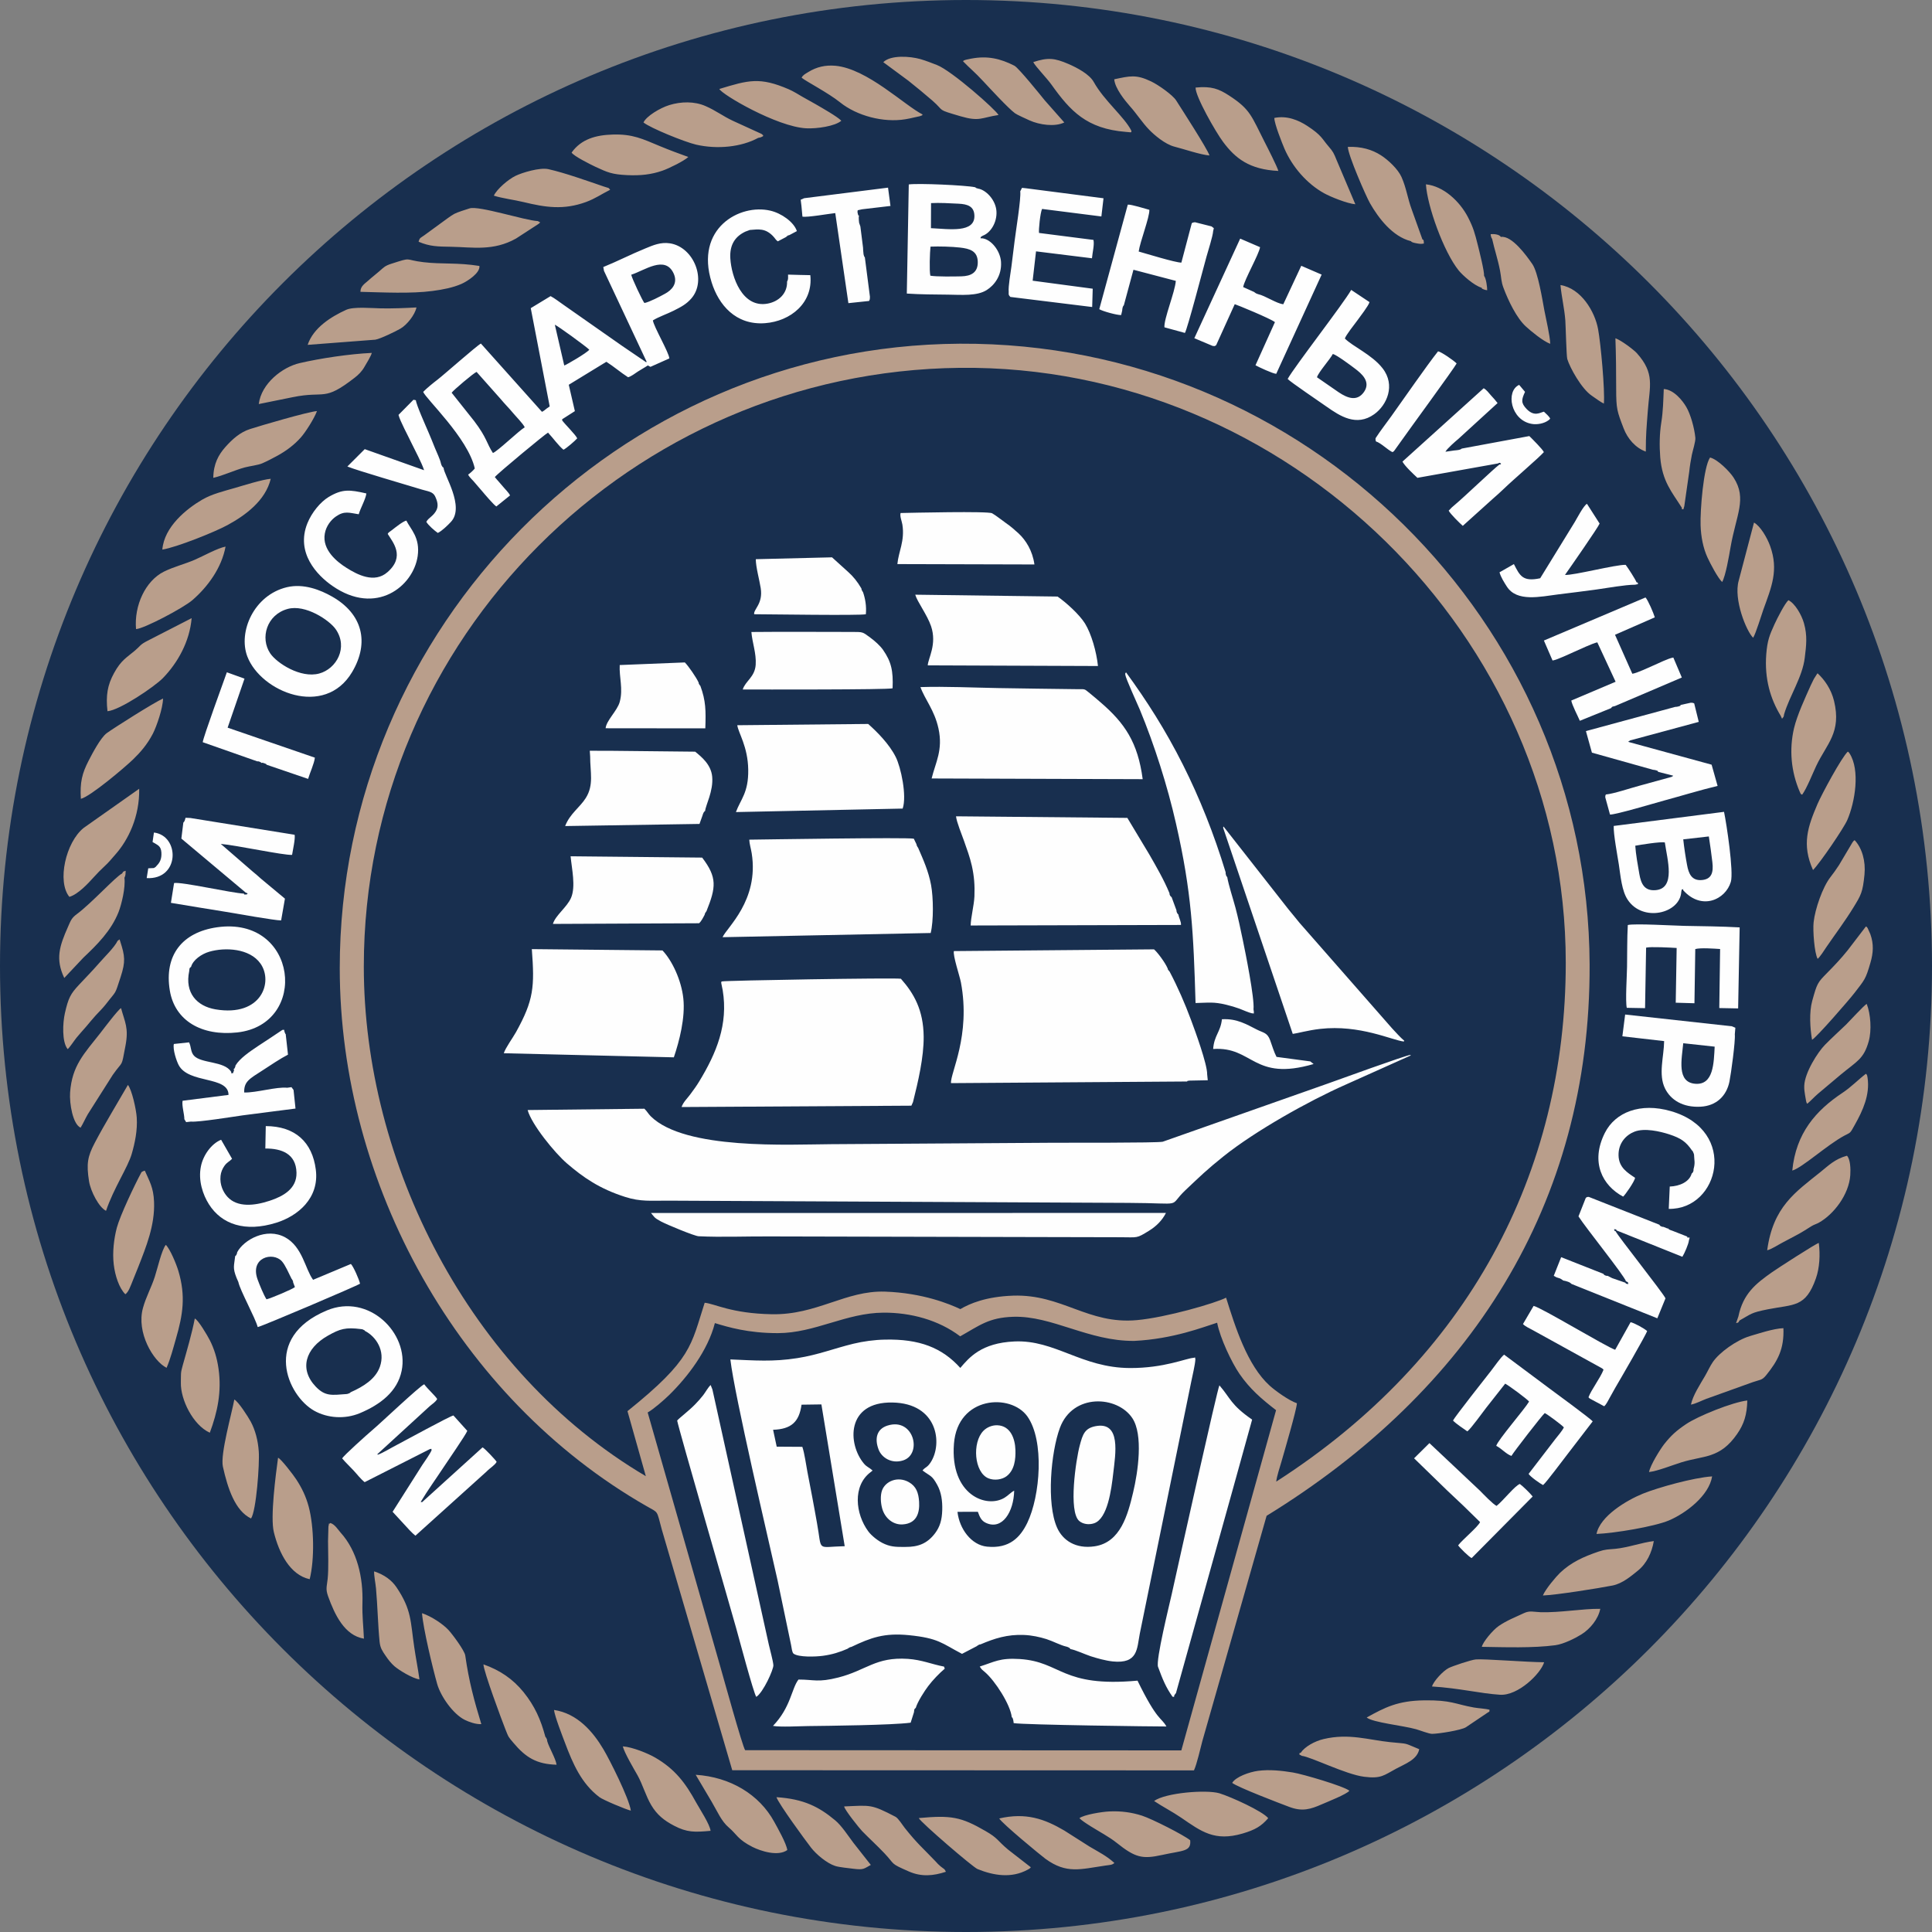
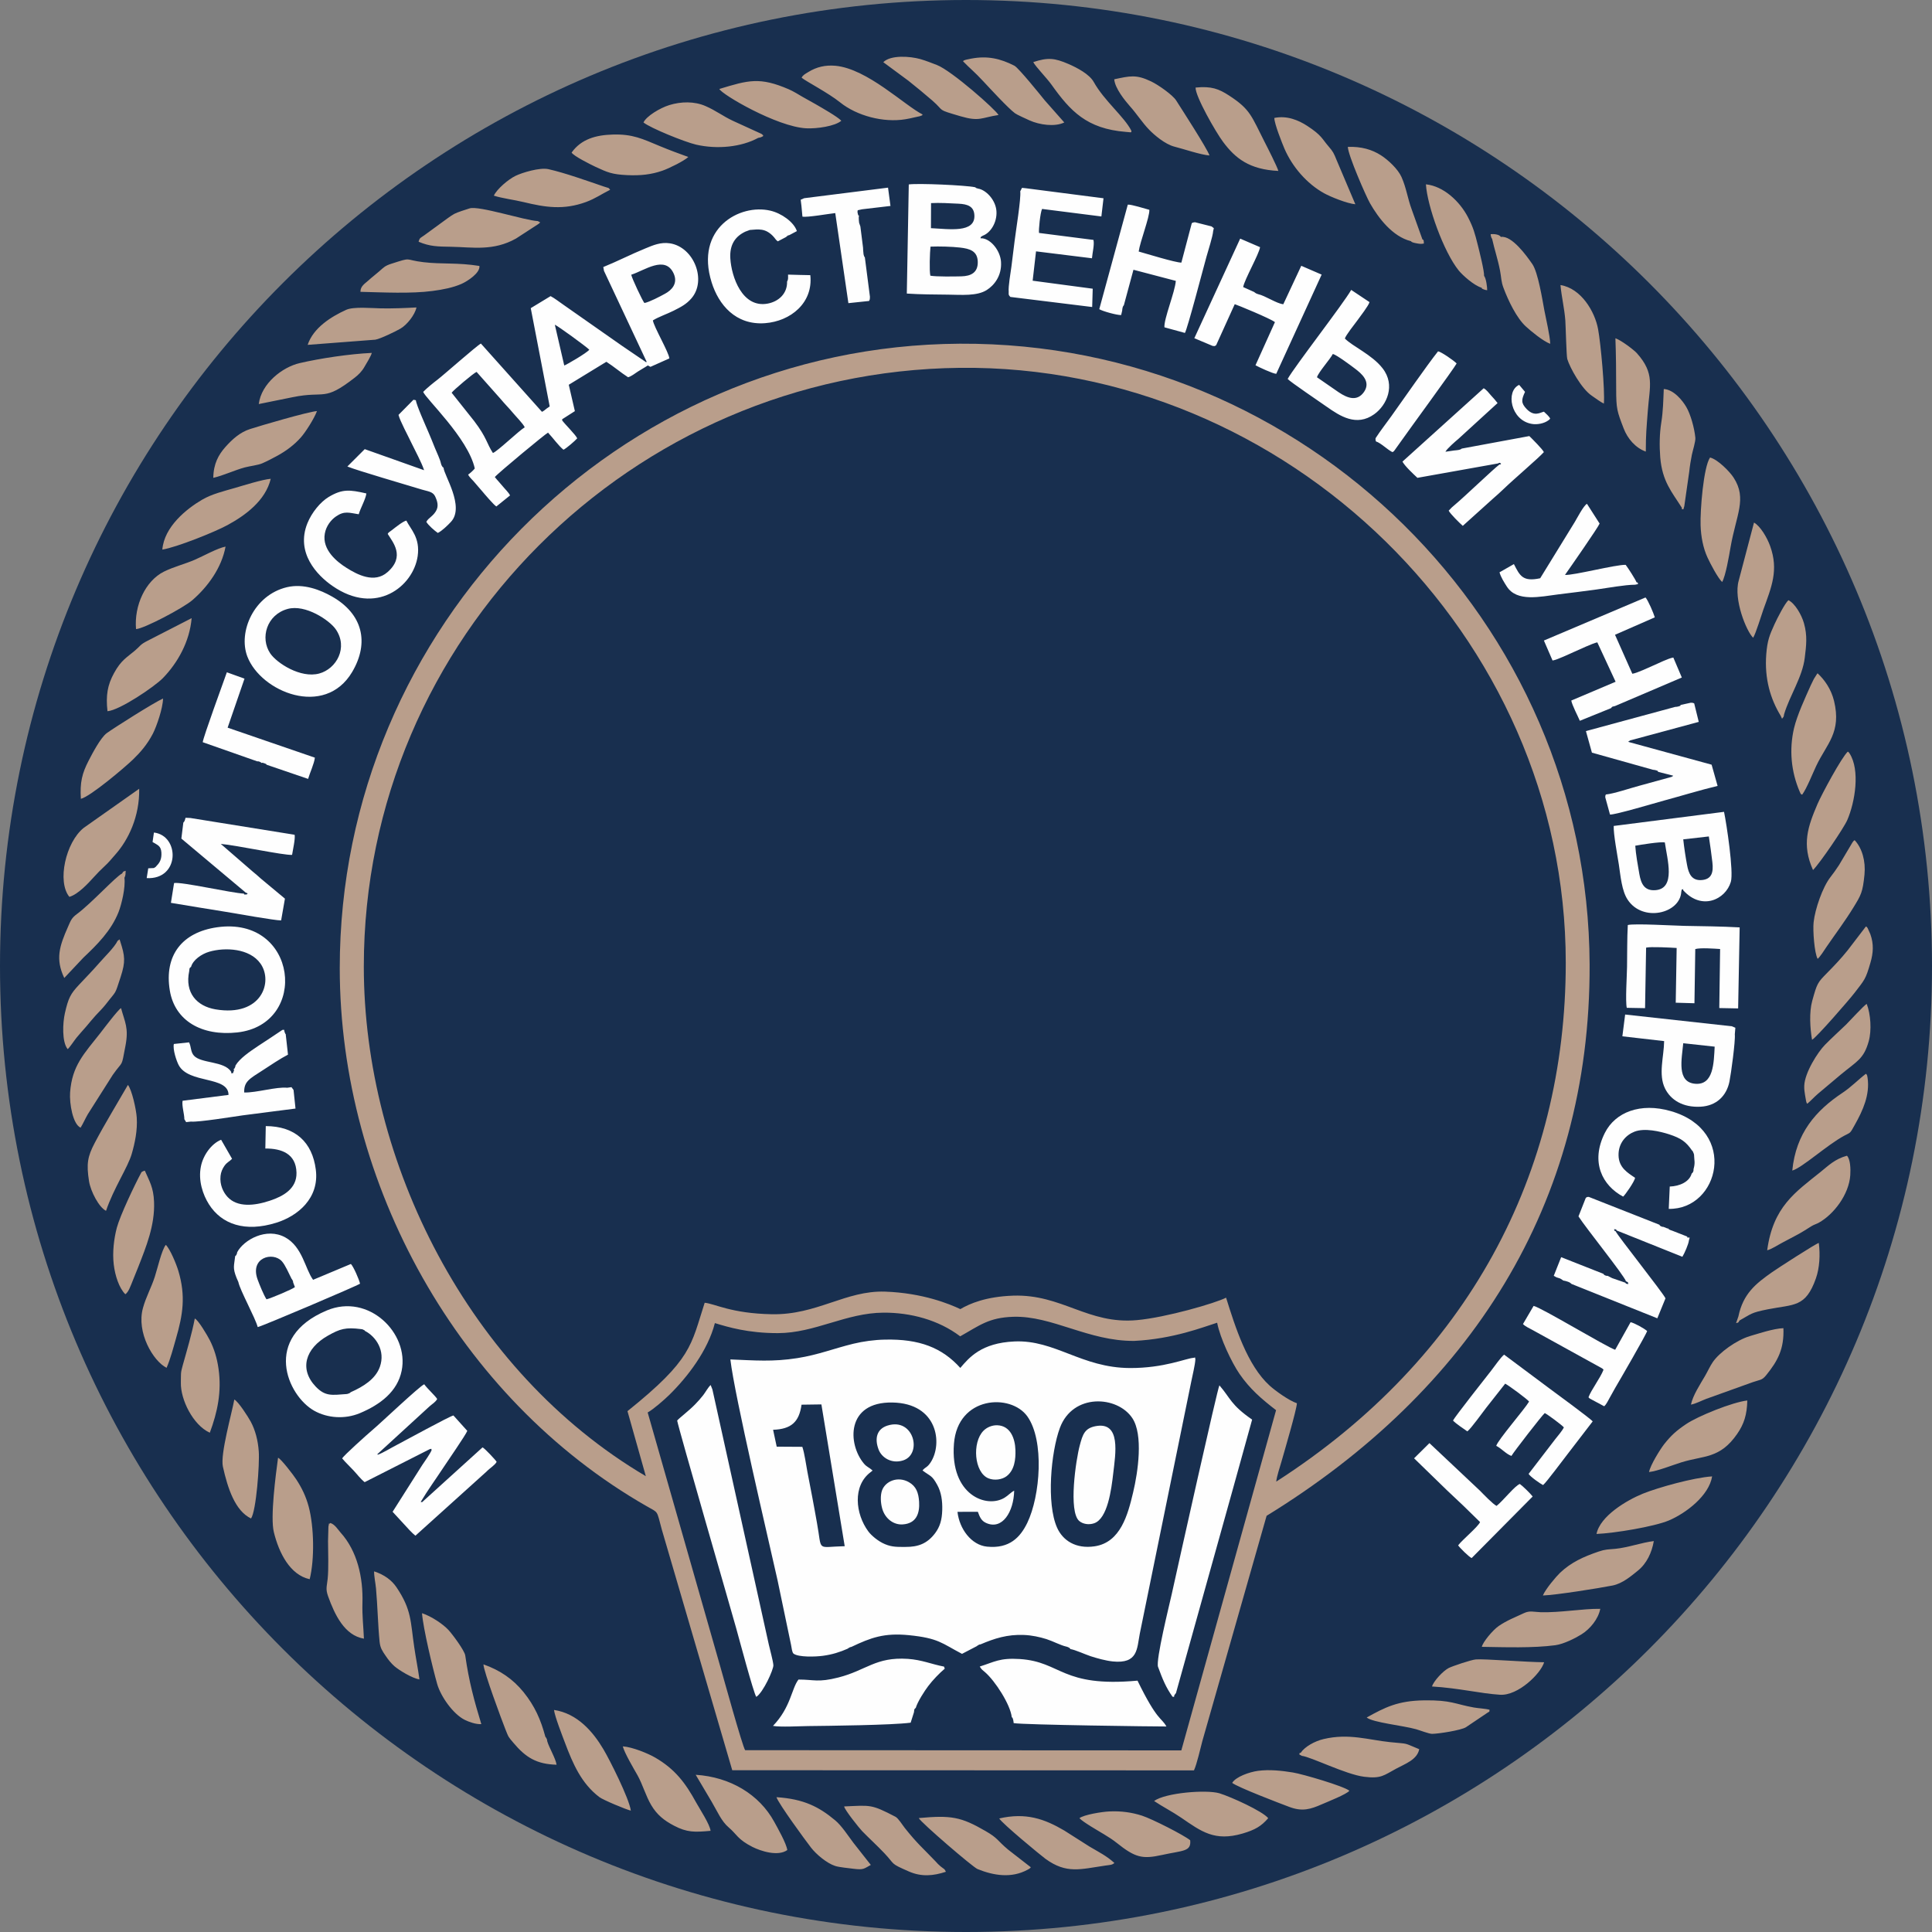
<svg xmlns="http://www.w3.org/2000/svg" width="110" height="110" viewBox="0 0 110 110" fill="none">
  <rect x="0" y="0" width="110" height="110" fill="#808080" stroke="none" />
  <g id="MGU_logo 1" clip-path="url(#clip0_11_17660)">
    <g id="Ð¡Ð»Ð¾Ð¹_x0020_1">
      <path id="Vector" d="M55 110C85.376 110 110 85.376 110 55C110 24.624 85.376 0 55 0C24.624 0 0 24.624 0 55C0 85.376 24.624 110 55 110Z" fill="#182F4F" />
      <g id="_1974970499008">
        <path id="Vector_2" fill-rule="evenodd" clip-rule="evenodd" d="M88.261 23.832C88.183 23.68 88.031 23.566 87.904 23.439C87.684 23.488 87.365 23.742 86.925 23.293C86.581 22.936 86.627 22.75 86.829 22.31L86.494 21.913C85.719 22.261 85.998 23.932 87.219 24.136C87.523 24.189 87.917 24.111 88.155 23.935C88.236 23.879 88.23 23.866 88.261 23.832ZM14.64 43.346C14.758 43.358 14.708 43.337 14.792 43.374C14.863 43.402 14.863 43.417 14.898 43.445L14.916 43.427C14.994 43.445 14.96 43.42 15.05 43.458C15.301 43.56 15.071 43.455 15.189 43.544L17.542 44.347C17.641 44.006 17.896 43.461 17.927 43.138L12.96 41.43L13.921 38.64L12.916 38.277C12.721 38.835 11.568 41.976 11.543 42.258L14.64 43.346ZM16.376 34.671C17.39 34.392 18.751 35.31 19.111 35.821C19.843 36.866 19.154 38.085 18.172 38.348C17.114 38.633 15.759 37.756 15.384 37.198C14.801 36.327 15.18 35 16.376 34.671ZM16.33 33.434C14.454 33.884 13.549 35.977 14.082 37.378C14.851 39.393 18.485 40.897 20.05 38.261C21.049 36.572 20.636 34.95 18.909 33.967C18.252 33.592 17.291 33.205 16.33 33.434ZM23.135 29.639C22.927 29.692 22.515 30.027 22.31 30.185L22.143 30.309C22.081 30.368 22.118 30.331 22.075 30.399C22.357 30.861 23.092 31.679 22.059 32.578C21.318 33.227 20.354 32.727 19.719 32.324C19.21 32.005 18.323 31.311 18.494 30.377C18.571 29.94 18.857 29.59 19.13 29.404C19.61 29.072 19.877 29.196 20.425 29.28C20.521 28.936 20.822 28.418 20.86 28.095C19.911 27.878 19.492 27.829 18.711 28.297C18.237 28.585 17.753 29.177 17.505 29.785C16.82 31.478 18.06 32.761 18.928 33.36C21.411 35.084 23.529 33.388 23.78 31.667C23.932 30.607 23.38 30.139 23.135 29.639ZM25.256 26.632C25.175 26.555 25.234 26.657 25.144 26.499C25.116 26.446 25.119 26.421 25.104 26.381C25.054 26.145 24.865 25.758 24.766 25.513C24.636 25.187 24.527 24.918 24.394 24.608C24.258 24.288 23.696 23.036 23.678 22.788L23.541 22.76L22.689 23.622C22.782 23.988 23.244 24.828 23.414 25.197C23.622 25.634 24.009 26.337 24.146 26.772L20.767 25.572L19.777 26.561C20.376 26.803 23.104 27.593 24.022 27.875C24.344 27.974 24.636 27.984 24.769 28.25C24.905 28.536 24.992 28.824 24.816 29.109C24.623 29.422 24.403 29.472 24.273 29.711C24.385 29.906 24.738 30.213 24.927 30.343C25.157 30.238 25.507 29.894 25.671 29.717C26.487 28.849 25.256 27.02 25.256 26.632ZM25.715 22.36C25.798 22.23 26.97 21.234 27.135 21.175L28.52 22.735C28.747 23.011 28.982 23.237 29.212 23.516C29.37 23.708 29.792 24.13 29.875 24.328C29.525 24.539 28.337 25.689 28.065 25.792C27.702 25.24 27.733 24.942 26.995 23.969L25.715 22.36ZM36.817 20.596L36.789 20.624L35.431 19.7C34.966 19.377 34.535 19.073 34.076 18.751L32.058 17.337C31.838 17.188 31.59 16.987 31.348 16.86L30.219 17.545L31.298 23.141L31.122 23.262C31.022 23.34 30.985 23.383 30.858 23.448L27.38 19.56C27.122 19.7 25.296 21.318 24.915 21.613C24.682 21.789 24.304 22.096 24.096 22.31C24.211 22.676 26.648 24.936 27.032 26.672C26.958 26.775 26.762 26.948 26.654 27.023C26.738 27.193 26.893 27.308 27.023 27.469C27.153 27.634 27.302 27.782 27.432 27.944C27.59 28.133 28.114 28.75 28.26 28.836L29.041 28.207C28.954 28.03 28.747 27.841 28.623 27.686C28.471 27.497 28.316 27.345 28.173 27.162C28.35 26.939 31.087 24.673 31.202 24.632C31.475 24.921 31.816 25.398 32.083 25.606C32.259 25.519 32.743 25.097 32.864 24.958C32.783 24.762 32.194 24.186 32.008 23.938V23.87L32.731 23.408L32.383 21.907L34.523 20.599C34.941 20.862 35.344 21.213 35.76 21.479C35.949 21.427 36.138 21.272 36.318 21.154C36.498 21.036 36.712 20.924 36.885 20.806C36.935 20.834 36.966 20.853 37.034 20.887L38.11 20.407C38.088 20.066 37.223 18.605 37.173 18.242C37.48 18.047 37.995 17.87 38.345 17.694C38.804 17.464 39.083 17.312 39.362 16.993C40.252 15.976 39.52 14.076 38.15 13.855C37.614 13.772 37.183 13.964 36.752 14.141C35.921 14.479 35.167 14.873 34.349 15.204L34.389 15.424L36.817 20.596ZM33.552 19.91C33.422 20.093 32.225 20.785 32.126 20.81L31.59 18.488C31.76 18.556 33.341 19.703 33.552 19.91ZM35.94 15.641C36.687 15.409 37.859 14.516 38.349 15.558C38.624 16.144 38.231 16.525 37.865 16.723C37.577 16.881 36.984 17.195 36.69 17.253C36.578 17.123 35.971 15.831 35.94 15.641ZM45.554 15.654L44.868 15.635C44.868 15.815 44.89 15.905 44.813 16.032C44.831 16.723 44.323 17.17 43.712 17.285C42.255 17.561 41.644 15.747 41.582 14.714C41.532 13.915 41.877 13.453 42.435 13.189L42.692 13.093C43.188 13.053 43.563 12.988 44 13.431C44.146 13.58 44.155 13.654 44.286 13.741L44.754 13.496C44.797 13.456 44.785 13.462 44.856 13.415C44.943 13.36 44.754 13.443 44.94 13.387L45.371 13.158C45.203 12.643 44.493 12.141 43.864 11.995C42.115 11.58 39.551 13.003 40.519 16.082C40.913 17.337 41.874 18.522 43.554 18.401C45.017 18.292 46.307 17.241 46.136 15.666L45.554 15.654ZM45.786 11.285L45.588 11.372L45.631 11.723L45.687 12.333C45.938 12.392 47.2 12.169 47.556 12.132L48.304 17.26L49.482 17.136C49.541 17.002 49.516 17.095 49.531 16.9L49.24 14.646C49.221 14.615 49.218 14.662 49.178 14.522C49.156 14.438 49.172 14.494 49.159 14.398C49.147 14.293 49.141 14.206 49.138 14.101L48.986 12.894L48.914 12.684C48.899 12.588 48.896 12.482 48.893 12.383L48.905 12.281C48.859 12.209 48.886 12.358 48.84 12.166C48.806 12.02 48.828 12.076 48.834 11.97L49.088 11.915L50.7 11.726L50.561 10.684L45.786 11.285ZM52.97 15.697C52.905 15.415 52.942 14.364 52.979 14.042C53.466 14.02 54.194 14.042 54.65 14.094C55.233 14.159 55.655 14.296 55.67 14.91C55.682 15.508 55.301 15.722 54.728 15.734C54.331 15.744 53.317 15.759 52.97 15.697ZM53.004 12.991L53.01 11.564C53.481 11.537 54.101 11.574 54.582 11.598C55.084 11.623 55.456 11.744 55.478 12.262C55.524 13.282 54.033 13.04 53.004 12.991ZM55.918 13.567C55.803 13.567 55.822 13.595 55.844 13.49L55.952 13.421C56.383 13.27 56.78 12.677 56.733 12.017C56.69 11.422 56.206 10.879 55.766 10.755C55.701 10.74 55.704 10.749 55.63 10.721C55.617 10.718 55.559 10.703 55.549 10.684C55.543 10.662 55.524 10.665 55.509 10.659C54.991 10.547 52.269 10.424 51.742 10.501L51.63 16.714C52.396 16.767 53.233 16.767 53.99 16.776C54.737 16.785 55.63 16.866 56.182 16.512C56.597 16.249 57.044 15.71 56.994 14.91C56.954 14.293 56.445 13.626 55.918 13.567ZM58.088 10.895C58.144 11.289 57.831 13.183 57.766 13.735C57.707 14.218 57.651 14.69 57.586 15.179C57.54 15.527 57.4 16.314 57.431 16.615C57.431 16.788 57.409 16.776 57.524 16.906L62.184 17.48L62.215 16.438L58.795 15.982L58.987 14.311L62.172 14.705C62.199 14.38 62.317 13.945 62.258 13.66L59.158 13.263C59.127 13.115 59.226 12.104 59.332 11.896L62.708 12.324L62.829 11.289L58.405 10.718L58.188 10.696L58.088 10.895ZM63.892 17.688C63.901 17.604 63.898 17.573 63.923 17.489C63.945 17.421 63.973 17.402 63.988 17.378L64.534 15.359L66.946 15.992C66.9 16.63 66.258 18.162 66.298 18.636L67.464 18.956C67.606 18.726 68.493 15.347 68.692 14.615C68.791 14.246 69.048 13.477 69.073 13.152L69.11 12.991L68.98 12.891L68.037 12.653C67.907 12.674 67.932 12.659 67.854 12.711L67.262 14.953C66.9 14.947 65.297 14.451 64.832 14.321C64.906 13.769 65.461 12.358 65.439 11.946C65.176 11.877 64.416 11.633 64.212 11.651L62.587 17.604C62.782 17.722 63.585 17.945 63.833 17.939L63.892 17.688ZM69.039 19.694C69.209 19.709 69.123 19.721 69.243 19.653L70.301 17.319C70.378 17.334 72.368 18.149 72.589 18.342L71.482 20.797C71.674 20.903 72.458 21.272 72.663 21.284L75.249 15.635L74.089 15.133L73.066 17.322C72.682 17.285 72.031 16.832 71.631 16.748C71.584 16.73 71.569 16.73 71.513 16.702C71.457 16.671 71.438 16.649 71.41 16.627L70.781 16.345C70.849 15.927 71.689 14.463 71.742 14.073L70.611 13.586L68 19.256L69.039 19.694ZM74.982 21.479C75.084 21.169 75.711 20.481 75.887 20.152C76.108 20.208 76.942 20.831 77.162 20.999C77.496 21.253 78.07 21.718 77.664 22.31C77.279 22.865 76.743 22.688 76.216 22.332L74.982 21.479ZM73.314 21.575C73.432 21.724 75.221 22.933 75.54 23.16C76.284 23.68 77.227 24.313 78.247 23.581C78.957 23.073 79.475 21.935 78.715 20.965C78.11 20.189 77 19.718 76.57 19.272C76.641 19.067 77.124 18.456 77.276 18.252C77.428 18.041 77.924 17.402 77.974 17.201L76.932 16.506C76.48 17.3 73.705 20.872 73.314 21.575ZM78.318 24.952C78.315 25.066 78.309 25.042 78.343 25.135C78.619 25.218 78.988 25.6 79.279 25.742C79.385 25.677 79.326 25.733 79.409 25.628L79.757 25.141C80.163 24.558 82.798 20.965 82.934 20.695C82.81 20.552 82.054 20.025 81.877 20.003C81.236 20.806 79.887 22.763 79.208 23.708C78.907 24.13 78.597 24.518 78.318 24.952ZM85.288 26.387C85.374 26.341 85.377 26.331 85.464 26.399C85.405 26.508 85.458 26.393 85.359 26.458C85.061 26.672 83.331 28.331 82.851 28.725C82.699 28.852 82.624 28.917 82.482 29.075C82.581 29.267 83.096 29.773 83.285 29.94L85.012 28.384C85.207 28.213 85.433 28.015 85.604 27.847C86.115 27.348 87.61 26.071 87.901 25.742C87.842 25.593 87.238 24.986 87.073 24.828L83.223 25.541C83.183 25.562 83.241 25.556 83.108 25.603C83.093 25.606 83.049 25.618 83.031 25.621C82.95 25.637 82.863 25.64 82.786 25.649L82.296 25.721C82.383 25.547 82.873 25.122 83.034 24.989L85.266 22.949L85.086 22.729C85.012 22.651 84.975 22.602 84.9 22.524C84.761 22.369 84.652 22.205 84.475 22.105L79.85 26.282C79.992 26.545 80.463 26.982 80.702 27.206L85.288 26.387Z" fill="#FEFEFE" />
-         <path id="Vector_3" fill-rule="evenodd" clip-rule="evenodd" d="M62.371 81.201C61.755 81.322 61.643 81.675 61.479 82.289C61.258 83.102 60.818 86.072 61.451 86.602C61.649 86.769 61.984 86.835 62.294 86.729C63.063 86.466 63.277 84.816 63.385 83.868C63.506 82.804 63.847 80.913 62.371 81.201ZM52.038 97.487C52.06 97.329 52.035 97.32 52.14 97.239C52.246 96.88 52.646 96.266 52.844 96.005C53.102 95.661 53.483 95.267 53.79 95.007L53.749 94.889C53.043 94.756 52.497 94.505 51.688 94.449C49.855 94.328 49.328 95.103 47.735 95.509C46.566 95.807 46.343 95.624 45.462 95.627C45.059 96.151 45.031 97.199 44.011 98.265C44.433 98.343 45.512 98.281 46.002 98.275C47.118 98.262 50.773 98.225 51.849 98.082L52.038 97.487ZM57.606 97.772C57.647 97.828 57.622 97.71 57.687 97.918C57.699 97.959 57.709 98.07 57.715 98.107C58.264 98.207 65.85 98.303 66.411 98.299C66.12 97.769 65.906 98.027 64.765 95.689C60.421 96.083 60.449 94.613 58.059 94.458C56.915 94.384 56.611 94.626 55.783 94.886C55.886 95.063 55.954 95.097 56.081 95.205C56.661 95.705 57.532 97.059 57.606 97.772ZM62.325 88.04C61.246 88.202 60.508 87.703 60.186 86.98C59.572 85.604 59.835 82.68 60.344 81.303C61.079 79.31 63.618 79.459 64.47 80.742C65.1 81.691 64.796 83.799 64.514 84.977C64.216 86.233 63.801 87.82 62.325 88.04ZM54.515 86.078L55.675 86.075C55.786 86.382 55.873 86.587 56.143 86.71C57.067 87.132 57.718 86.078 57.743 84.872C57.535 84.981 57.42 85.135 57.203 85.269C56.171 85.907 54.087 85.117 54.314 82.2C54.525 79.481 57.55 79.319 58.493 80.643C59.473 82.02 59.231 85.166 58.49 86.704C58.093 87.523 57.476 88.189 56.196 88.059C55.3 87.969 54.621 87.042 54.515 86.078ZM51.561 88.075C51.139 88.075 50.795 88.093 50.383 87.916C49.995 87.755 49.604 87.417 49.44 87.194C48.705 86.205 48.525 84.599 49.573 83.815L49.629 83.771C49.638 83.765 49.651 83.753 49.657 83.747C49.66 83.743 49.672 83.731 49.679 83.722C49.477 83.539 49.353 83.529 49.186 83.328C48.256 82.218 48.169 79.809 50.804 79.853C53.39 79.893 53.684 82.19 52.99 83.257C52.782 83.576 52.689 83.514 52.525 83.722C52.999 84.078 53.055 83.988 53.362 84.543C53.591 84.956 53.663 85.445 53.647 85.976C53.632 86.54 53.514 86.927 53.244 87.29C52.788 87.898 52.261 88.078 51.561 88.075ZM44.017 81.406C45.044 81.369 45.499 80.969 45.636 79.977L46.767 79.961L48.094 88.034C46.448 88.068 46.823 88.391 46.513 86.698C46.42 86.208 46.343 85.718 46.247 85.241C46.157 84.788 46.064 84.28 45.971 83.805C45.89 83.384 45.813 82.776 45.682 82.376L44.222 82.367L44.017 81.406ZM48.271 93.866C48.283 93.857 48.299 93.826 48.305 93.838C48.315 93.851 48.333 93.817 48.343 93.813C48.445 93.767 48.349 93.801 48.476 93.767C49.586 93.24 50.336 92.961 51.75 93.1C53.443 93.271 53.619 93.559 54.773 94.164L55.625 93.72C55.638 93.711 55.65 93.68 55.659 93.692C55.666 93.702 55.684 93.671 55.693 93.668C55.793 93.621 55.703 93.649 55.833 93.621C56.611 93.289 57.349 93.048 58.304 93.088C58.753 93.106 59.194 93.203 59.578 93.323C59.956 93.444 60.384 93.677 60.703 93.748C60.747 93.764 60.766 93.758 60.824 93.789C60.97 93.869 60.886 93.829 60.945 93.891C61.221 93.934 61.758 94.185 62.093 94.297C62.455 94.415 62.945 94.551 63.351 94.595C64.799 94.743 64.728 93.872 64.895 93.013L67.822 78.677C67.89 78.321 68.045 77.723 68.061 77.379C68.008 77.267 68.12 77.279 67.952 77.31C67.53 77.335 66.281 77.899 64.331 77.89C61.575 77.878 60.062 76.272 57.755 76.377C55.876 76.461 55.182 77.289 54.676 77.884C53.632 76.727 52.342 76.228 50.386 76.272C49.772 76.284 49.152 76.371 48.584 76.507C47.477 76.777 46.591 77.137 45.397 77.326C43.996 77.546 42.973 77.456 41.584 77.4C41.822 79.465 43.751 87.644 44.269 89.966L45.041 93.661C45.078 93.844 45.093 94.071 45.18 94.151C45.468 94.365 46.433 94.331 46.848 94.275C47.388 94.204 47.828 94.061 48.271 93.866ZM65.934 94.905C66.191 95.602 66.377 96.064 66.758 96.604C66.988 96.616 66.712 96.663 66.954 96.399C68.402 91.187 69.871 85.976 71.291 80.826C70.063 79.977 70.07 79.617 69.428 78.876C69.326 79.015 67.109 88.977 66.706 90.797C66.576 91.38 65.797 94.526 65.934 94.905ZM38.555 80.879C38.623 81.313 41.627 91.665 41.916 92.707C42.077 93.283 42.898 96.371 43.059 96.613C43.459 96.359 44.048 95.044 44.033 94.809C44.014 94.554 43.838 93.928 43.776 93.649L40.626 79.4C40.601 79.298 40.582 79.198 40.561 79.109L40.461 78.857C40.303 79.009 40.176 79.254 40.043 79.428C39.882 79.635 39.758 79.769 39.584 79.952C39.209 80.339 38.685 80.724 38.555 80.879ZM52.33 85.504C52.298 84.987 52.162 84.627 51.753 84.391C51.127 84.032 50.417 84.323 50.221 84.853C50.113 85.151 50.141 85.567 50.224 85.873C50.383 86.466 50.882 86.828 51.39 86.794C52.184 86.745 52.37 86.152 52.33 85.504ZM50.528 81.167C49.917 81.362 49.784 81.905 50.026 82.537C50.197 82.984 50.755 83.359 51.415 83.151C52.531 82.801 52.035 80.686 50.528 81.167ZM56.772 81.148C56.471 81.142 56.18 81.272 55.994 81.462C55.337 82.128 55.464 83.84 56.279 84.171C56.623 84.311 57.057 84.24 57.309 84.05C57.764 83.706 57.833 83.08 57.814 82.553C57.795 81.933 57.547 81.17 56.772 81.148Z" fill="#FEFEFE" />
+         <path id="Vector_3" fill-rule="evenodd" clip-rule="evenodd" d="M62.371 81.201C61.755 81.322 61.643 81.675 61.479 82.289C61.258 83.102 60.818 86.072 61.451 86.602C61.649 86.769 61.984 86.835 62.294 86.729C63.063 86.466 63.277 84.816 63.385 83.868C63.506 82.804 63.847 80.913 62.371 81.201ZM52.038 97.487C52.06 97.329 52.035 97.32 52.14 97.239C52.246 96.88 52.646 96.266 52.844 96.005C53.102 95.661 53.483 95.267 53.79 95.007L53.749 94.889C53.043 94.756 52.497 94.505 51.688 94.449C49.855 94.328 49.328 95.103 47.735 95.509C46.566 95.807 46.343 95.624 45.462 95.627C45.059 96.151 45.031 97.199 44.011 98.265C44.433 98.343 45.512 98.281 46.002 98.275C47.118 98.262 50.773 98.225 51.849 98.082L52.038 97.487ZM57.606 97.772C57.647 97.828 57.622 97.71 57.687 97.918C57.699 97.959 57.709 98.07 57.715 98.107C58.264 98.207 65.85 98.303 66.411 98.299C66.12 97.769 65.906 98.027 64.765 95.689C60.421 96.083 60.449 94.613 58.059 94.458C56.915 94.384 56.611 94.626 55.783 94.886C55.886 95.063 55.954 95.097 56.081 95.205C56.661 95.705 57.532 97.059 57.606 97.772ZM62.325 88.04C61.246 88.202 60.508 87.703 60.186 86.98C59.572 85.604 59.835 82.68 60.344 81.303C61.079 79.31 63.618 79.459 64.47 80.742C65.1 81.691 64.796 83.799 64.514 84.977C64.216 86.233 63.801 87.82 62.325 88.04ZM54.515 86.078L55.675 86.075C55.786 86.382 55.873 86.587 56.143 86.71C57.067 87.132 57.718 86.078 57.743 84.872C57.535 84.981 57.42 85.135 57.203 85.269C56.171 85.907 54.087 85.117 54.314 82.2C54.525 79.481 57.55 79.319 58.493 80.643C59.473 82.02 59.231 85.166 58.49 86.704C58.093 87.523 57.476 88.189 56.196 88.059C55.3 87.969 54.621 87.042 54.515 86.078ZM51.561 88.075C51.139 88.075 50.795 88.093 50.383 87.916C49.995 87.755 49.604 87.417 49.44 87.194C48.705 86.205 48.525 84.599 49.573 83.815L49.629 83.771C49.638 83.765 49.651 83.753 49.657 83.747C49.66 83.743 49.672 83.731 49.679 83.722C49.477 83.539 49.353 83.529 49.186 83.328C48.256 82.218 48.169 79.809 50.804 79.853C53.39 79.893 53.684 82.19 52.99 83.257C52.782 83.576 52.689 83.514 52.525 83.722C52.999 84.078 53.055 83.988 53.362 84.543C53.591 84.956 53.663 85.445 53.647 85.976C53.632 86.54 53.514 86.927 53.244 87.29C52.788 87.898 52.261 88.078 51.561 88.075ZM44.017 81.406C45.044 81.369 45.499 80.969 45.636 79.977L46.767 79.961L48.094 88.034C46.448 88.068 46.823 88.391 46.513 86.698C46.42 86.208 46.343 85.718 46.247 85.241C46.157 84.788 46.064 84.28 45.971 83.805C45.89 83.384 45.813 82.776 45.682 82.376L44.222 82.367L44.017 81.406ZM48.271 93.866C48.283 93.857 48.299 93.826 48.305 93.838C48.315 93.851 48.333 93.817 48.343 93.813C48.445 93.767 48.349 93.801 48.476 93.767C49.586 93.24 50.336 92.961 51.75 93.1C53.443 93.271 53.619 93.559 54.773 94.164L55.625 93.72C55.638 93.711 55.65 93.68 55.659 93.692C55.666 93.702 55.684 93.671 55.693 93.668C55.793 93.621 55.703 93.649 55.833 93.621C56.611 93.289 57.349 93.048 58.304 93.088C58.753 93.106 59.194 93.203 59.578 93.323C59.956 93.444 60.384 93.677 60.703 93.748C60.747 93.764 60.766 93.758 60.824 93.789C60.97 93.869 60.886 93.829 60.945 93.891C61.221 93.934 61.758 94.185 62.093 94.297C62.455 94.415 62.945 94.551 63.351 94.595C64.799 94.743 64.728 93.872 64.895 93.013L67.822 78.677C67.89 78.321 68.045 77.723 68.061 77.379C68.008 77.267 68.12 77.279 67.952 77.31C67.53 77.335 66.281 77.899 64.331 77.89C61.575 77.878 60.062 76.272 57.755 76.377C55.876 76.461 55.182 77.289 54.676 77.884C53.632 76.727 52.342 76.228 50.386 76.272C49.772 76.284 49.152 76.371 48.584 76.507C47.477 76.777 46.591 77.137 45.397 77.326C43.996 77.546 42.973 77.456 41.584 77.4C41.822 79.465 43.751 87.644 44.269 89.966L45.041 93.661C45.078 93.844 45.093 94.071 45.18 94.151C45.468 94.365 46.433 94.331 46.848 94.275C47.388 94.204 47.828 94.061 48.271 93.866ZM65.934 94.905C66.191 95.602 66.377 96.064 66.758 96.604C66.988 96.616 66.712 96.663 66.954 96.399C68.402 91.187 69.871 85.976 71.291 80.826C70.063 79.977 70.07 79.617 69.428 78.876C69.326 79.015 67.109 88.977 66.706 90.797C66.576 91.38 65.797 94.526 65.934 94.905ZM38.555 80.879C38.623 81.313 41.627 91.665 41.916 92.707C42.077 93.283 42.898 96.371 43.059 96.613C43.459 96.359 44.048 95.044 44.033 94.809C44.014 94.554 43.838 93.928 43.776 93.649L40.626 79.4C40.601 79.298 40.582 79.198 40.561 79.109L40.461 78.857C40.303 79.009 40.176 79.254 40.043 79.428C39.882 79.635 39.758 79.769 39.584 79.952C39.209 80.339 38.685 80.724 38.555 80.879ZM52.33 85.504C52.298 84.987 52.162 84.627 51.753 84.391C51.127 84.032 50.417 84.323 50.221 84.853C50.113 85.151 50.141 85.567 50.224 85.873C50.383 86.466 50.882 86.828 51.39 86.794C52.184 86.745 52.37 86.152 52.33 85.504ZM50.528 81.167C49.917 81.362 49.784 81.905 50.026 82.537C50.197 82.984 50.755 83.359 51.415 83.151C52.531 82.801 52.035 80.686 50.528 81.167M56.772 81.148C56.471 81.142 56.18 81.272 55.994 81.462C55.337 82.128 55.464 83.84 56.279 84.171C56.623 84.311 57.057 84.24 57.309 84.05C57.764 83.706 57.833 83.08 57.814 82.553C57.795 81.933 57.547 81.17 56.772 81.148Z" fill="#FEFEFE" />
        <path id="Vector_4" fill-rule="evenodd" clip-rule="evenodd" d="M67.26 99.66L42.426 99.648C42.277 99.45 41.173 95.456 41 94.852L36.876 80.42C37.211 80.234 37.803 79.713 38.088 79.437C39.149 78.401 40.305 76.885 40.702 75.332C41.483 75.568 42.593 75.903 44.286 75.903C46.407 75.9 48.155 74.749 50.31 74.737C51.848 74.731 53.432 75.149 54.669 76.085C55.767 75.472 56.284 75.016 57.695 74.972C59.912 74.907 61.967 76.365 64.578 76.346C66.819 76.234 68.509 75.555 69.299 75.31C69.473 76.206 70.133 77.586 70.571 78.222C71.157 79.074 71.82 79.648 72.654 80.29L67.26 99.66ZM36.771 84.047C26.667 78.088 20.714 66.152 20.714 55.031C20.714 36.333 35.996 21.144 54.65 20.943C73.271 20.741 89.148 36.187 89.148 54.817C89.148 66.791 83.583 77.341 72.663 84.357C72.698 84.041 72.868 83.539 72.958 83.229C73.144 82.578 73.823 80.268 73.841 79.896C73.37 79.735 72.595 79.17 72.294 78.897C71.017 77.744 70.326 75.54 69.808 73.884C69.213 74.194 66.388 75.013 64.736 75.162C61.942 75.419 60.473 73.677 57.682 73.769C56.139 73.822 55.209 74.222 54.678 74.535C54.074 74.25 52.545 73.615 50.394 73.54C48.152 73.463 46.515 74.876 43.945 74.827C41.626 74.783 40.705 74.228 40.122 74.173C39.332 76.612 39.412 77.388 35.726 80.345L36.771 84.047ZM41.691 100.789L67.979 100.798C68.149 100.432 68.341 99.558 68.459 99.121L72.115 86.304C83.66 79.207 90.558 68.608 90.506 54.916C90.434 35.39 74.303 19.461 54.65 19.569C35.177 19.681 19.338 35.694 19.344 55.13C19.35 67.392 26.081 79.611 36.814 85.755C37.515 86.159 37.369 85.945 37.682 87.092L41.691 100.789Z" fill="#B99E8B" />
-         <path id="Vector_5" fill-rule="evenodd" clip-rule="evenodd" d="M74.792 60.581L74.603 60.432L72.68 60.175C72.529 59.886 72.439 59.561 72.315 59.223C72.156 58.792 71.936 58.807 71.583 58.631C70.96 58.318 70.43 57.983 69.571 58.032C69.496 58.755 69.127 58.953 69.072 59.725C71.357 59.573 71.338 61.589 74.792 60.581ZM39.876 39.052C39.842 39.015 39.842 39.018 39.801 38.947C39.755 38.86 39.829 39.062 39.773 38.854C39.637 38.556 39.191 37.914 38.992 37.716L35.284 37.865C35.247 38.559 35.489 39.22 35.284 39.967C35.145 40.469 34.522 41.021 34.481 41.464L40.158 41.47C40.192 40.463 40.189 39.899 39.876 39.052ZM49.136 33.713C49.112 33.676 49.105 33.679 49.068 33.599C49.062 33.589 49.056 33.577 49.053 33.552C49.05 33.527 49.047 33.518 49.044 33.503C48.811 33.109 48.582 32.824 48.293 32.566L47.372 31.732L43.032 31.838C43.032 32.281 43.237 33.013 43.311 33.478C43.457 34.383 42.892 34.687 42.939 34.972C43.77 34.972 48.963 35.056 49.298 34.972C49.341 34.52 49.264 34.079 49.136 33.713ZM51.093 32.117L58.896 32.138C58.788 31.351 58.403 30.75 57.991 30.368C57.737 30.136 57.56 29.981 57.263 29.773C57.033 29.612 56.708 29.348 56.487 29.224C56.255 29.094 51.902 29.196 51.276 29.209C51.223 29.395 51.344 29.661 51.378 29.869C51.524 30.805 51.158 31.401 51.093 32.117ZM42.288 39.257C43.215 39.257 50.544 39.275 50.82 39.189C50.863 38.197 50.746 37.676 50.278 37.003C50.116 36.767 49.8 36.485 49.552 36.305C49.09 35.967 49.161 35.98 48.451 35.98C46.56 35.98 44.672 35.964 42.781 35.983C42.83 36.597 43.069 37.198 43.026 37.849C42.976 38.556 42.44 38.77 42.288 39.257ZM33.601 43.067C33.598 43.954 33.824 44.689 33.35 45.439C33.012 45.975 32.441 46.335 32.178 47.032L39.826 46.911L40 46.425C40.018 46.372 40.028 46.319 40.059 46.267C40.105 46.189 40.093 46.223 40.149 46.167C40.167 45.857 40.626 45.045 40.549 44.217C40.483 43.526 39.941 43.092 39.581 42.797L34.847 42.748L33.579 42.745L33.601 43.067ZM40.118 52.086C40.152 51.968 40.124 52.046 40.167 51.956C40.173 51.947 40.189 51.943 40.192 51.922C40.198 51.9 40.211 51.9 40.22 51.888C40.772 50.514 40.84 49.959 39.978 48.828L32.488 48.753C32.553 49.463 32.791 50.471 32.513 51.119C32.28 51.658 31.629 52.108 31.48 52.604L39.801 52.566C39.922 52.467 40.025 52.26 40.118 52.086ZM69.639 47.126L73.604 58.866C73.852 58.839 74.457 58.662 75.161 58.581C77.424 58.324 79.256 59.226 79.926 59.3L79.954 59.257C79.737 59.077 79.461 58.767 79.259 58.55L73.992 52.545C73.769 52.275 73.592 52.049 73.353 51.764L69.661 47.057L69.639 47.126ZM52.823 37.883L62.514 37.92C62.428 37.102 62.139 36.091 61.777 35.502C61.464 34.994 60.701 34.303 60.214 33.965L52.11 33.859C52.224 34.262 52.789 35.003 53.009 35.648C53.362 36.684 52.838 37.486 52.823 37.883ZM64.068 38.41C64.096 38.637 64.747 40.047 64.902 40.416C65.726 42.41 66.474 44.757 66.957 46.893C67.853 50.818 67.949 53.109 68.07 57.108C68.805 57.093 69.087 57.028 69.816 57.205C70.092 57.273 70.327 57.341 70.572 57.431C70.799 57.515 71.059 57.642 71.27 57.691C71.509 57.716 71.335 57.71 71.394 57.648L71.369 57.462C71.437 56.854 70.907 54.219 70.761 53.522C70.634 52.908 70.501 52.281 70.343 51.683C70.21 51.181 69.955 50.415 69.872 49.931C69.803 49.832 69.878 50.021 69.803 49.82C69.775 49.736 69.791 49.77 69.782 49.661C69.127 47.498 68.293 45.414 67.357 43.551C66.347 41.542 65.274 39.874 64.114 38.283C64.074 38.336 64.065 38.302 64.068 38.41ZM37.064 69.063C37.265 69.29 37.219 69.324 37.631 69.544C37.966 69.724 39.538 70.375 39.777 70.387C41.06 70.449 42.492 70.39 43.795 70.397L59.774 70.434C61.113 70.437 62.453 70.44 63.792 70.443C64.802 70.446 64.691 70.524 65.429 70.068C65.826 69.823 66.17 69.488 66.384 69.06L37.064 69.063ZM41.978 41.291C42.034 41.725 42.582 42.5 42.601 43.827C42.62 45.135 42.167 45.51 41.9 46.236L51.394 46.037C51.642 45.309 51.294 43.681 50.997 43.095C50.628 42.36 49.94 41.672 49.431 41.219L41.978 41.291ZM38.366 60.2C38.679 59.276 39.026 57.936 38.905 56.839C38.794 55.813 38.27 54.69 37.718 54.114L30.28 54.039C30.442 56.188 30.392 56.938 29.378 58.767C29.189 59.105 28.783 59.654 28.684 59.967L38.366 60.2ZM56.835 39.176C55.402 39.151 53.821 39.074 52.407 39.12C52.658 39.824 53.204 40.426 53.434 41.483C53.7 42.711 53.263 43.414 53.043 44.323L65.06 44.363C64.784 42.27 64.04 41.176 62.673 39.998C62.446 39.803 62.282 39.66 62.059 39.48C61.69 39.185 61.832 39.248 61.243 39.238C59.774 39.22 58.295 39.201 56.835 39.176ZM52.274 48.27C52.249 48.235 52.24 48.226 52.203 48.155C52.2 48.145 52.194 48.136 52.19 48.111C52.184 48.087 52.181 48.077 52.178 48.062L52.029 47.752C51.669 47.665 43.274 47.801 42.66 47.807C42.669 48.046 42.759 48.328 42.799 48.583C43.227 51.277 41.358 52.83 41.141 53.36L52.99 53.121C53.161 52.421 53.142 51.097 53.012 50.393C52.866 49.599 52.562 48.936 52.274 48.27ZM67.091 52.067C67.053 52.027 67.05 52.046 67.016 51.971C66.976 51.891 66.998 51.937 66.982 51.826L66.706 51.078C66.656 51.035 66.666 51.063 66.622 50.992C66.576 50.911 66.604 50.964 66.585 50.855C66.269 50.089 65.838 49.348 65.438 48.651L64.186 46.567L54.432 46.477C54.463 46.8 54.77 47.544 54.888 47.879C55.055 48.353 55.219 48.793 55.334 49.299C55.464 49.885 55.505 50.409 55.48 51.035C55.455 51.565 55.272 52.241 55.266 52.694L67.239 52.663C67.261 52.492 67.122 52.26 67.091 52.067ZM41.107 55.878C41.069 55.921 41.032 55.837 41.097 56.132C41.119 56.222 41.132 56.281 41.147 56.377C41.469 58.327 40.79 59.955 39.817 61.561C39.653 61.837 39.498 62.038 39.318 62.286C39.144 62.528 38.896 62.751 38.806 63.03L51.89 62.953L51.983 62.745C52.274 61.585 52.6 60.197 52.59 59.021C52.575 57.508 52.038 56.566 51.294 55.726C50.947 55.661 41.314 55.825 41.107 55.878ZM67.584 61.576C67.642 61.545 67.515 61.557 67.711 61.526L68.765 61.505L68.731 61.17C68.743 60.596 68.033 58.662 67.816 58.082C67.453 57.108 67.063 56.212 66.591 55.316C66.551 55.273 66.557 55.285 66.511 55.217C66.455 55.13 66.542 55.32 66.48 55.134C66.334 54.796 65.9 54.216 65.705 54.052L54.311 54.151C54.243 54.396 54.646 55.586 54.711 55.937C55.281 58.981 54.094 61.108 54.147 61.669L67.584 61.576ZM80.326 60.091L80.295 60.063C80.031 60.088 76.168 61.489 75.579 61.7L66.201 65.005C65.885 65.079 60.719 65.058 59.919 65.064C55.728 65.092 51.514 65.12 47.323 65.145C44.948 65.157 39.002 65.489 37.051 63.557C36.909 63.415 36.844 63.275 36.689 63.126L30.041 63.201C30.265 64.025 31.589 65.644 32.271 66.233C33.207 67.039 34.134 67.684 35.597 68.149C36.465 68.428 37.061 68.357 38.013 68.36L64.232 68.487C67.549 68.502 66.443 68.763 67.49 67.767C68.343 66.961 68.709 66.599 69.67 65.83C71.468 64.394 74.504 62.689 76.587 61.768L80.326 60.091Z" fill="#FEFEFE" />
        <path id="Vector_6" fill-rule="evenodd" clip-rule="evenodd" d="M54.833 3.491C55.211 3.885 55.475 4.077 56.011 4.657C56.34 5.01 57.425 6.188 57.794 6.452C57.915 6.539 58.429 6.768 58.618 6.855C59.183 7.109 60.054 7.236 60.596 6.973L59.474 5.702C59.27 5.447 57.992 3.863 57.757 3.742C56.95 3.33 56.216 3.166 55.307 3.336C55.211 3.355 55.152 3.367 55.066 3.386C55.031 3.395 54.972 3.404 54.945 3.417C54.808 3.469 54.861 3.466 54.833 3.491ZM64.097 7.509L64.37 7.534C64.478 7.491 64.391 7.574 64.416 7.444C64.016 6.65 62.872 5.742 62.274 4.669C62.026 4.223 61.325 3.857 60.842 3.646C60.042 3.302 59.669 3.262 58.829 3.535C58.959 3.792 59.589 4.431 59.868 4.821C60.941 6.325 61.871 7.329 64.097 7.509ZM50.291 3.541L51.714 4.592C52.191 4.973 52.635 5.336 53.081 5.723C53.822 6.368 53.28 6.204 54.687 6.619C55.782 6.939 55.865 6.697 56.851 6.548C56.712 6.263 54.182 4.021 53.339 3.699C53.032 3.581 52.722 3.457 52.399 3.364C51.807 3.197 50.709 3.122 50.291 3.541ZM72.784 9.732C72.728 9.509 72.161 8.39 72.015 8.108C71.249 6.613 71.212 6.241 69.981 5.441C69.389 5.057 68.971 4.896 68.071 4.986C68.053 5.482 69.225 7.531 69.64 8.083C70.332 9.01 71.128 9.652 72.784 9.732ZM32.545 8.687C32.663 8.886 33.605 9.357 33.915 9.503C34.594 9.816 34.845 9.931 35.71 9.971C36.467 10.005 37.081 9.94 37.719 9.717C38.107 9.583 38.956 9.159 39.189 8.938C38.646 8.743 38.1 8.539 37.592 8.328C36.578 7.906 36.023 7.624 34.876 7.661C33.931 7.689 33.09 7.918 32.545 8.687ZM77.168 11.63L76.101 9.115C75.943 8.725 75.903 8.638 75.652 8.346C75.261 7.897 75.267 7.714 74.43 7.168C73.937 6.846 73.274 6.564 72.555 6.716C72.555 7.05 73.01 8.179 73.131 8.464C73.575 9.493 74.405 10.461 75.394 11.006C75.748 11.202 76.687 11.586 77.168 11.63ZM45.641 4.424C45.889 4.632 47.163 5.289 47.832 5.829C48.79 6.598 50.303 6.995 51.547 6.79C51.733 6.762 51.875 6.725 52.043 6.688C52.133 6.666 52.207 6.65 52.285 6.635C52.331 6.622 52.359 6.626 52.399 6.607C52.573 6.542 52.471 6.576 52.532 6.52C51.503 6.002 49.386 3.919 47.572 3.745C46.998 3.693 46.493 3.81 46.025 4.099C45.827 4.22 45.712 4.276 45.641 4.424ZM43.352 7.621L41.731 6.88C41.154 6.61 40.764 6.297 40.172 6.04C39.539 5.761 38.779 5.776 38.104 5.984C37.58 6.148 36.804 6.61 36.637 6.973C37.043 7.298 38.981 8.083 39.632 8.235C40.844 8.514 42.215 8.371 43.169 7.85C43.235 7.835 43.297 7.829 43.352 7.801C43.535 7.711 43.39 7.785 43.461 7.708L43.352 7.621ZM63.44 4.514C63.48 5.032 64.06 5.736 64.329 6.043C64.711 6.467 65.046 6.995 65.433 7.391C65.703 7.67 66.329 8.216 66.875 8.352C67.408 8.486 68.347 8.811 68.862 8.852C68.754 8.492 67.281 6.216 66.962 5.714C66.779 5.423 65.976 4.843 65.538 4.635C64.677 4.223 64.332 4.328 63.44 4.514ZM40.956 5.066C41.099 5.379 44.227 7.215 45.901 7.305C46.502 7.336 47.547 7.187 47.901 6.874C47.681 6.641 46.788 6.136 46.447 5.937C46.202 5.798 45.991 5.68 45.696 5.516C45.455 5.376 45.172 5.196 44.9 5.079C43.259 4.375 42.621 4.558 40.956 5.066ZM92.018 22.115C92.018 23.296 92.068 23.408 92.443 24.39C92.663 24.97 93.122 25.507 93.705 25.711C93.705 24.719 93.748 24.35 93.82 23.389C93.925 21.969 94.232 21.268 93.197 20.109C93.02 19.914 92.291 19.365 91.975 19.259C92.009 20.214 92.018 21.145 92.018 22.115ZM28.117 11.14C28.604 11.295 29.271 11.375 29.807 11.505C31.053 11.806 32.083 11.971 33.373 11.499C33.9 11.304 34.265 11.04 34.74 10.805C34.6 10.653 34.749 10.746 34.358 10.613C33.407 10.29 32.2 9.853 31.233 9.633C30.737 9.518 29.717 9.834 29.348 10.014C28.939 10.213 28.291 10.765 28.117 11.14ZM84.953 13.589C85.092 14.221 85.275 14.736 85.405 15.403C85.48 15.79 85.464 16.026 85.601 16.386C85.874 17.12 86.351 18.109 86.875 18.587C87.169 18.856 87.845 19.418 88.264 19.576C88.245 19.089 88.028 18.19 87.932 17.684C87.814 17.058 87.573 15.511 87.244 15.034C86.925 14.575 86.081 13.39 85.452 13.49C85.371 13.341 85.046 13.313 84.872 13.332C84.882 13.39 84.872 13.406 84.894 13.468C84.987 13.744 84.894 13.48 84.953 13.589ZM12.144 27.206C12.709 27.078 13.341 26.775 13.936 26.613C14.228 26.536 14.696 26.483 14.928 26.381C15.245 26.241 15.434 26.139 15.747 25.972C16.317 25.668 16.779 25.302 17.13 24.905C17.387 24.617 17.886 23.842 18.047 23.405C17.548 23.439 14.863 24.226 14.246 24.425C13.657 24.611 13.214 25.023 12.83 25.454C12.445 25.888 12.154 26.406 12.144 27.206ZM14.733 23.005L16.665 22.614C18.54 22.23 18.407 22.896 20.199 21.501C20.41 21.337 20.602 21.151 20.754 20.881C20.869 20.683 21.12 20.283 21.169 20.093C19.895 20.152 18.246 20.4 17.065 20.673C16.079 20.9 14.879 21.833 14.733 23.005ZM91.318 22.98C91.383 22.214 91.141 19.566 90.989 18.745C90.806 17.734 90.019 16.416 88.847 16.23C88.903 16.875 89.07 17.545 89.123 18.243C89.147 18.593 89.185 20.276 89.234 20.441C89.38 20.927 90.037 22.13 90.629 22.53C90.868 22.695 91.135 22.893 91.318 22.98ZM9.243 31.292C10.08 31.152 12.216 30.297 12.957 29.894C13.97 29.342 15.118 28.505 15.415 27.261C14.966 27.293 13.837 27.646 13.394 27.776C12.706 27.974 12.07 28.126 11.512 28.449C10.622 28.967 9.348 29.99 9.243 31.292ZM30.622 12.588C29.885 12.553 27.262 11.695 26.735 11.865C26.505 11.94 26.059 12.076 25.87 12.175C25.64 12.299 25.374 12.516 25.172 12.656L24.152 13.4C23.944 13.552 23.898 13.521 23.833 13.763C24.471 14.035 24.909 14.039 25.712 14.051C26.902 14.073 28.09 14.308 29.382 13.58L30.666 12.746L30.759 12.665L30.622 12.588ZM4.604 45.482C5.141 45.358 7.131 43.672 7.578 43.237C7.99 42.838 8.381 42.394 8.706 41.768C8.92 41.349 9.274 40.323 9.283 39.771C8.768 39.998 6.471 41.455 6.08 41.74C5.724 42.001 5.243 42.928 5.048 43.306C4.67 44.037 4.546 44.549 4.604 45.482ZM7.745 35.818C8.198 35.797 10.439 34.615 10.954 34.169C11.828 33.413 12.619 32.334 12.842 31.121C12.389 31.205 11.559 31.667 11.103 31.865C10.523 32.117 9.9 32.265 9.332 32.547C8.281 33.072 7.63 34.473 7.745 35.818ZM80.984 13.623L80.371 11.909C80.141 11.285 80.07 10.693 79.797 10.082C79.595 9.624 79.031 9.103 78.631 8.845C78.113 8.511 77.503 8.337 76.74 8.362C76.749 8.827 77.782 11.192 78.005 11.577C78.479 12.405 79.276 13.468 80.333 13.732C80.383 13.769 80.324 13.763 80.479 13.815C80.516 13.828 80.64 13.852 80.684 13.859C80.842 13.887 80.919 13.896 81.071 13.865C81.062 13.589 81.028 13.676 80.984 13.623ZM6.12 40.494C6.818 40.438 8.799 39.095 9.274 38.609C10.123 37.734 10.799 36.525 10.911 35.195L8.415 36.476C7.959 36.705 7.99 36.783 7.692 37.034C7.224 37.434 6.899 37.576 6.489 38.33C6.124 38.999 6.018 39.585 6.12 40.494ZM17.517 19.635L21.371 19.34C21.653 19.294 22.546 18.86 22.8 18.711C23.166 18.5 23.622 17.933 23.712 17.505C23.023 17.542 22.397 17.567 21.694 17.557C21.176 17.548 20.137 17.449 19.715 17.638C18.854 18.029 17.84 18.661 17.517 19.635ZM84.497 15.707C84.516 15.443 84.227 14.302 84.144 13.967C83.97 13.273 83.886 12.96 83.582 12.37C83.117 11.468 82.194 10.6 81.186 10.495C81.26 11.716 82.19 14.333 83.055 15.403C83.272 15.669 83.902 16.24 84.351 16.382C84.447 16.469 84.249 16.376 84.481 16.479C84.553 16.509 84.602 16.513 84.674 16.525C84.677 16.355 84.615 15.843 84.497 15.707ZM20.521 16.615C21.802 16.646 23.408 16.73 24.633 16.565C25.222 16.488 25.792 16.376 26.279 16.162C26.595 16.023 27.349 15.545 27.296 15.142C26.043 14.941 25.154 15.052 24.115 14.928C22.971 14.792 23.513 14.621 22.286 15.015C21.914 15.133 21.842 15.229 21.591 15.449C21.393 15.623 21.173 15.787 20.98 15.964C20.776 16.15 20.521 16.286 20.521 16.615ZM31.156 99.133C31.131 99.016 31.177 99.112 31.122 98.991C31.084 98.907 31.078 98.923 31.05 98.885C30.79 97.909 30.449 97.137 29.807 96.34C29.199 95.593 28.465 95.094 27.525 94.762C27.538 95.168 28.57 97.94 28.772 98.451C28.967 98.948 28.951 98.892 29.227 99.223C29.931 100.064 30.551 100.445 31.689 100.476C31.636 100.113 31.261 99.502 31.156 99.133ZM23.882 95.621C23.805 95.044 23.675 94.402 23.585 93.782C23.368 92.322 23.445 91.668 22.58 90.381C22.307 89.972 21.883 89.656 21.3 89.467C21.294 89.73 21.38 90.142 21.408 90.437C21.498 91.432 21.517 92.524 21.613 93.478C21.65 93.835 21.771 93.999 21.942 94.254C22.103 94.495 22.273 94.706 22.456 94.867C22.72 95.094 23.458 95.549 23.882 95.621ZM6.697 53.565C6.508 53.952 5.928 54.504 5.646 54.833C5.271 55.264 4.896 55.645 4.49 56.079C4.018 56.587 3.891 56.817 3.693 57.694C3.572 58.231 3.516 59.328 3.854 59.734C3.975 59.629 4.229 59.241 4.356 59.083C4.552 58.842 4.707 58.683 4.902 58.454C5.079 58.243 5.268 58.014 5.445 57.818C5.643 57.605 5.86 57.391 6.027 57.177C6.669 56.34 6.511 56.712 6.871 55.617C7.153 54.749 7.116 54.433 6.846 53.602L6.809 53.484L6.697 53.565ZM20.72 93.299C20.692 92.592 20.615 92.012 20.636 91.268C20.68 89.814 20.342 88.307 19.387 87.253C19.253 87.104 19.058 86.775 18.801 86.713C18.692 86.862 18.773 86.546 18.699 86.921L18.677 87.74C18.68 88.354 18.717 89.327 18.655 89.901C18.605 90.359 18.531 90.468 18.683 90.893C19.061 91.941 19.619 93.116 20.72 93.299ZM6.951 49.733C6.604 49.894 5.19 51.447 4.378 52.042C4.065 52.275 4.028 52.418 3.873 52.765C3.38 53.878 3.147 54.603 3.659 55.682L4.747 54.526C5.531 53.785 6.331 52.994 6.753 51.922C6.92 51.491 7.153 50.536 7.085 49.978C7.162 49.819 7.14 49.767 7.156 49.578C6.97 49.646 7.044 49.596 6.951 49.733ZM14.293 86.456C14.591 86.028 14.786 83.344 14.733 82.64C14.69 82.004 14.529 81.412 14.277 80.944C14.126 80.665 13.574 79.803 13.341 79.682C13.202 80.457 12.535 82.792 12.69 83.502C12.966 84.748 13.388 86.022 14.293 86.456ZM35.918 103.09C35.819 102.386 34.703 100.175 34.352 99.589C33.766 98.603 32.88 97.558 31.543 97.357C31.584 97.72 32.018 98.83 32.166 99.223C32.619 100.429 33.103 101.542 34.123 102.318C34.331 102.479 35.636 103.024 35.918 103.09ZM8.058 66.735C7.68 67.433 6.843 69.19 6.651 69.903C6.486 70.53 6.393 71.308 6.477 71.999C6.551 72.629 6.784 73.345 7.137 73.689C7.323 73.568 7.46 73.153 7.544 72.951C7.652 72.688 7.764 72.412 7.866 72.151C8.325 70.979 8.824 69.758 8.771 68.431C8.74 67.591 8.498 67.243 8.247 66.654C8.232 66.657 8.21 66.664 8.195 66.667C8.182 66.673 8.161 66.682 8.145 66.685C8.133 66.692 8.074 66.726 8.058 66.735ZM27.404 98.163C27.004 96.849 26.701 95.745 26.49 94.26C26.449 93.968 25.749 93.038 25.541 92.812C25.231 92.474 24.58 92.034 24.028 91.848C24.093 92.722 24.639 94.988 24.89 95.875C25.091 96.585 25.792 97.586 26.459 97.921C26.688 98.036 27.11 98.188 27.404 98.163ZM40.457 104.24C40.419 103.874 39.843 103.003 39.638 102.631C39.028 101.515 38.432 100.724 37.304 100.07C36.898 99.834 36.011 99.468 35.459 99.431C35.558 99.816 36.091 100.712 36.296 101.074C36.591 101.598 36.761 102.243 37.084 102.786C37.409 103.328 37.806 103.648 38.373 103.945C39.117 104.336 39.548 104.323 40.457 104.24ZM9.484 77.878C9.708 77.36 9.856 76.78 10.018 76.216C10.414 74.852 10.582 73.791 10.157 72.365C10.039 71.968 9.689 71.122 9.441 70.877C9.208 71.153 8.954 72.269 8.812 72.7C8.607 73.329 8.312 73.841 8.139 74.473C7.754 75.862 8.722 77.499 9.484 77.878ZM4.589 64.205C4.744 63.951 4.843 63.712 4.995 63.446L6.421 61.198C7.035 60.324 6.892 60.857 7.144 59.539C7.339 58.516 7.109 58.206 6.892 57.397C6.728 57.48 5.903 58.572 5.733 58.792C4.772 60.013 4.102 60.674 3.991 62.202C3.947 62.825 4.146 64.01 4.589 64.205ZM17.632 89.913C17.914 88.785 17.883 86.934 17.576 85.783C17.415 85.185 17.179 84.708 16.869 84.233C16.717 83.995 15.995 83.052 15.831 82.999C15.7 83.963 15.381 86.385 15.592 87.234C15.883 88.425 16.519 89.674 17.632 89.913ZM6.037 68.939C6.468 67.659 7.277 66.471 7.5 65.699C7.677 65.089 7.835 64.357 7.785 63.625C7.754 63.157 7.509 62.05 7.283 61.771L6.328 63.405C6 63.969 5.699 64.49 5.395 65.07C4.989 65.842 4.911 66.251 5.069 67.256C5.166 67.848 5.64 68.747 6.037 68.939ZM3.95 51.063C4.459 50.917 5.048 50.263 5.327 49.956C5.522 49.739 5.755 49.5 5.959 49.314C6.192 49.103 6.344 48.905 6.57 48.651C7.311 47.817 7.953 46.487 7.925 44.909L4.763 47.138C3.739 47.962 3.24 50.201 3.95 51.063ZM11.946 81.573C12.383 80.395 12.628 79.242 12.442 77.93C12.358 77.326 12.194 76.796 11.949 76.312C11.81 76.039 11.279 75.137 11.09 75.072C10.935 75.893 10.638 76.904 10.405 77.732C10.272 78.2 10.309 78.2 10.297 78.724C10.275 79.676 10.982 81.133 11.946 81.573ZM56.892 103.536C57.068 103.834 59.27 105.647 59.524 105.833C60.733 106.711 61.517 106.422 62.953 106.215C63.198 106.181 63.322 106.187 63.449 106.069C62.999 105.663 62.599 105.471 62.032 105.136L60.593 104.221C59.462 103.558 58.408 103.186 56.892 103.536ZM49.581 106.181L48.583 104.913C48.273 104.5 47.919 103.948 47.55 103.641C46.633 102.876 45.771 102.426 44.208 102.324C44.335 102.705 45.851 104.776 46.183 105.204C46.471 105.573 47.07 106.084 47.55 106.239C47.773 106.314 48.344 106.367 48.604 106.401C49.184 106.475 49.194 106.388 49.581 106.181ZM48.062 102.851C48.087 103.046 48.924 104.088 49.088 104.258C49.488 104.668 49.934 105.074 50.344 105.505C50.998 106.193 50.635 106.066 51.745 106.553C52.464 106.869 53.134 106.807 53.856 106.571C53.76 106.376 53.782 106.45 53.553 106.264C53.422 106.156 53.391 106.112 53.258 105.97C52.548 105.226 52.229 104.975 51.519 104.082C51.385 103.914 51.147 103.524 50.986 103.44C49.587 102.711 49.575 102.786 48.062 102.851ZM52.309 103.514C52.458 103.79 55.397 106.314 55.655 106.416C56.585 106.794 57.592 106.946 58.495 106.46C58.526 106.441 58.566 106.425 58.591 106.407C58.681 106.348 58.656 106.354 58.69 106.314L57.397 105.309C56.758 104.773 56.836 104.668 56.107 104.249C54.709 103.44 54.151 103.344 52.309 103.514ZM44.825 105.334C44.772 104.95 44.267 104.066 44.081 103.725C43.228 102.166 41.576 101.174 39.61 101.049L40.519 102.584C40.847 103.139 41.071 103.694 41.498 104.054C41.936 104.42 41.995 104.73 42.844 105.157C43.312 105.393 44.295 105.715 44.825 105.334ZM61.458 103.52C61.688 103.762 62.516 104.227 62.869 104.444C63.123 104.599 63.343 104.736 63.573 104.919C64.633 105.765 65.033 105.864 66.165 105.613C67.34 105.353 67.836 105.433 67.764 104.776C67.386 104.472 65.594 103.561 65.018 103.375C64.444 103.192 63.84 103.102 63.154 103.136C62.739 103.155 61.716 103.319 61.458 103.52ZM65.709 102.541C66.186 102.863 66.735 103.139 67.253 103.493C68.4 104.28 69.153 104.857 70.744 104.395C71.482 104.178 71.817 103.967 72.207 103.52C71.879 103.117 70.102 102.311 69.426 102.101C68.664 101.883 66.351 102.073 65.709 102.541ZM70.155 101.511C70.499 101.772 72.855 102.671 73.41 102.879C74.148 103.155 74.607 103.015 75.258 102.73C75.54 102.606 76.709 102.144 76.827 101.955C76.501 101.694 74.188 101.012 73.602 100.916C72.967 100.814 72.288 100.739 71.634 100.823C71.128 100.891 70.359 101.164 70.155 101.511ZM81.533 96.021C83.071 96.114 84.28 96.421 85.405 96.492C86.435 96.557 87.728 95.286 87.917 94.641C86.943 94.638 84.506 94.44 84.032 94.48C83.75 94.505 82.711 94.858 82.488 94.967C82.175 95.122 81.623 95.711 81.533 96.021ZM87.709 91.792C87.325 91.779 87.104 91.686 86.766 91.845C86.243 92.09 85.802 92.257 85.337 92.573C85.005 92.796 84.419 93.497 84.37 93.764C85.669 93.785 87.297 93.841 88.558 93.671C89.03 93.606 89.69 93.274 90.037 93.057C90.537 92.747 90.998 92.183 91.113 91.6C90.078 91.587 88.875 91.823 87.709 91.792ZM74.123 99.971C74.653 100.033 76.625 101.031 77.667 101.161C78.644 101.285 78.796 101.074 79.496 100.699C80.011 100.42 80.687 100.191 80.805 99.592C79.837 99.195 80.268 99.307 79.137 99.189C77.93 99.065 76.805 98.675 75.367 99.013C74.849 99.133 74.288 99.453 74.061 99.791C73.965 99.847 73.996 99.747 73.981 99.896L74.123 99.971ZM77.813 97.788C78.172 98.076 79.862 98.241 80.622 98.454C80.835 98.513 81.363 98.718 81.533 98.718C81.924 98.715 83.195 98.51 83.462 98.343L84.692 97.515C84.863 97.397 84.77 97.524 84.81 97.348C84.602 97.283 84.165 97.264 83.917 97.218C82.845 97.028 82.637 96.79 81.093 96.811C79.586 96.83 78.854 97.211 77.813 97.788ZM91.972 88.183C91.547 88.223 91.411 88.205 91.005 88.344C90.152 88.636 89.454 88.952 88.828 89.544C88.611 89.749 87.997 90.471 87.845 90.84C88.571 90.818 91.029 90.428 91.808 90.273C92.384 90.161 92.893 89.715 93.234 89.442C93.764 89.023 94.049 88.388 94.161 87.743C93.485 87.82 92.701 88.112 91.972 88.183ZM90.899 87.337C91.941 87.293 94.186 86.918 95.013 86.571C95.99 86.159 97.305 85.157 97.481 84.06C96.424 84.128 94.409 84.692 93.541 85.042C92.617 85.418 91.101 86.317 90.899 87.337ZM99.041 75.183C99.726 74.802 99.67 74.743 100.644 74.548C102.153 74.25 102.801 74.452 103.39 72.787C103.598 72.195 103.642 71.448 103.555 70.769C103.422 70.781 101.177 72.232 100.885 72.44C99.98 73.078 99.245 73.649 98.976 74.957L98.845 75.332C99.016 75.292 98.96 75.307 99.041 75.183ZM93.888 83.812C94.375 83.759 95.221 83.418 95.73 83.26C97.013 82.86 97.921 83.067 98.907 81.641C99.298 81.077 99.466 80.547 99.484 79.738C98.65 79.831 96.681 80.621 95.999 81.083C95.438 81.462 95.147 81.725 94.747 82.23C94.53 82.51 93.969 83.402 93.888 83.812ZM100.616 71.187C100.901 71.106 101.226 70.883 101.493 70.744C101.785 70.595 102.042 70.449 102.324 70.303C102.603 70.155 102.848 69.996 103.121 69.823C103.276 69.724 103.425 69.69 103.552 69.618C104.414 69.138 105.272 68.006 105.347 66.912C105.372 66.555 105.353 66 105.158 65.802C104.473 65.985 104.091 66.375 103.651 66.729C102.2 67.894 100.951 68.716 100.616 71.187ZM96.275 79.973C96.567 79.918 96.88 79.744 97.156 79.642L99.791 78.696C100.21 78.547 100.315 78.603 100.563 78.293C101.223 77.475 101.586 76.802 101.54 75.621C101.009 75.636 100.11 75.927 99.617 76.076C98.858 76.309 97.894 77.003 97.519 77.552C97.367 77.772 97.221 78.095 97.078 78.34C96.796 78.826 96.387 79.44 96.275 79.973ZM99.816 36.311C99.965 36.085 100.278 35.043 100.399 34.705C100.861 33.422 101.279 32.464 100.786 31.093C100.613 30.607 100.219 29.943 99.865 29.754L98.994 33.062C98.694 34.123 99.428 35.936 99.816 36.311ZM102.904 62.838C103.108 62.667 103.285 62.466 103.508 62.274L104.786 61.198C105.728 60.416 106.113 60.305 106.398 59.282C106.571 58.665 106.509 57.732 106.283 57.158C106.162 57.205 105.235 58.212 105.108 58.336C104.699 58.73 104.308 59.08 103.908 59.486C103.493 59.908 102.755 61.071 102.727 61.815C102.721 62.004 102.739 62.159 102.77 62.336C102.783 62.419 102.798 62.506 102.814 62.59C102.817 62.608 102.829 62.695 102.836 62.711C102.888 62.881 102.876 62.804 102.904 62.838ZM102.045 66.648C102.622 66.481 104.029 65.182 105.012 64.658C105.381 64.459 105.313 64.568 105.613 64.028C106.069 63.216 106.469 62.329 106.333 61.374C106.302 61.164 106.289 61.198 106.237 61.136C105.799 61.471 105.409 61.883 104.916 62.212C103.375 63.235 102.253 64.524 102.045 66.648ZM103.49 54.594C103.645 54.458 103.874 54.089 104.004 53.897C104.525 53.137 105.034 52.47 105.536 51.652C105.954 50.967 106.057 50.809 106.156 49.792C106.23 49.029 106.02 48.288 105.598 47.838C105.589 47.845 105.57 47.842 105.567 47.857C105.564 47.873 105.542 47.873 105.536 47.879C105.508 47.913 105.499 47.925 105.471 47.965L104.705 49.255C104.525 49.525 104.398 49.711 104.215 49.944C103.769 50.514 103.341 51.76 103.26 52.508C103.208 52.969 103.304 54.272 103.49 54.594ZM103.17 59.201C103.409 59.086 105.288 56.925 105.598 56.519C106.162 55.782 106.218 55.772 106.494 54.817C106.658 54.259 106.692 53.748 106.488 53.183L106.336 52.842C106.261 52.731 106.292 52.786 106.237 52.749L105.195 54.11C104.801 54.6 104.429 54.988 104.029 55.394C103.48 55.952 103.459 55.98 103.18 56.987C103 57.636 103.059 58.562 103.17 59.201ZM101.58 40.664C101.899 39.601 102.625 38.544 102.755 37.455C102.839 36.764 102.916 36.203 102.708 35.477C102.572 35.003 102.2 34.355 101.825 34.172C101.62 34.355 101.189 35.201 101.034 35.539C100.746 36.172 100.625 36.469 100.563 37.257C100.458 38.646 100.799 39.793 101.385 40.754L101.462 40.922C101.574 40.779 101.549 40.832 101.58 40.664ZM102.609 45.246C102.879 44.868 103.195 44.059 103.412 43.6C104.007 42.345 104.857 41.706 104.423 39.908C104.255 39.223 103.874 38.696 103.49 38.339C103.483 38.345 103.468 38.345 103.462 38.358L103.273 38.658C103.214 38.776 103.158 38.885 103.096 39.021C102.774 39.74 102.318 40.726 102.144 41.461C101.859 42.682 101.977 43.941 102.473 45.088C102.553 45.271 102.538 45.2 102.609 45.246ZM95.897 28.818L96.176 26.871C96.216 26.502 96.263 26.223 96.328 25.891C96.374 25.668 96.548 25.122 96.526 24.924C96.471 24.363 96.254 23.587 96.012 23.175C95.795 22.803 95.302 22.183 94.728 22.149C94.7 22.8 94.691 23.405 94.589 24.043C94.486 24.679 94.474 25.376 94.527 26.037C94.641 27.416 95.193 28.015 95.748 28.895C95.795 29.016 95.689 28.982 95.844 28.998L95.897 28.818ZM103.226 49.537C103.648 49.106 104.987 47.132 105.176 46.691C105.62 45.668 105.917 43.848 105.307 42.897C105.241 42.797 105.254 42.834 105.207 42.794C104.857 43.11 103.719 45.225 103.48 45.78C102.932 47.06 102.569 48.08 103.226 49.537ZM98.052 33.137C98.253 32.78 98.445 31.651 98.526 31.18C98.849 29.305 99.484 28.399 98.706 27.196C98.486 26.852 97.801 26.155 97.363 26.049C96.985 26.601 96.796 29.075 96.824 29.909C96.846 30.56 96.97 31.199 97.212 31.729C97.379 32.098 97.816 32.923 98.052 33.137Z" fill="#B99E8B" />
        <path id="Vector_7" fill-rule="evenodd" clip-rule="evenodd" d="M8.91 49.302C8.86 49.358 8.897 49.339 8.823 49.385C8.696 49.466 8.804 49.404 8.693 49.426L8.441 49.438L8.352 49.996C10.246 50.095 10.246 47.581 8.764 47.401L8.686 47.941C8.962 48.114 9.161 48.145 9.189 48.533C9.213 48.911 9.096 49.119 8.91 49.302ZM24.473 82.506C24.622 82.482 24.532 82.475 24.576 82.559C24.511 82.742 24.173 83.222 24.036 83.421L22.353 86.075L22.976 86.751C23.143 86.937 23.475 87.303 23.652 87.436L27.692 83.793C27.915 83.564 28.169 83.433 28.277 83.232C28.209 83.114 27.595 82.46 27.474 82.407L24.033 85.526L23.953 85.514C24.352 84.847 24.839 84.174 25.267 83.523C25.49 83.182 26.513 81.707 26.606 81.468L25.816 80.59C25.565 80.649 23.06 82.026 22.591 82.268C22.269 82.432 21.813 82.72 21.509 82.826L21.485 82.795L24.458 80.07C24.619 79.927 24.79 79.837 24.892 79.654C24.787 79.474 24.325 79.059 24.154 78.814C23.884 78.925 21.646 81.049 21.23 81.396C20.933 81.648 19.55 82.885 19.482 83.037C19.699 83.294 19.888 83.461 20.127 83.719C20.331 83.936 20.517 84.193 20.762 84.388L24.473 82.506ZM10.438 46.834L10.326 47.745L13.991 50.821C14.056 50.855 14.062 50.83 14.097 50.877C14.041 50.92 14.103 50.92 13.997 50.929C13.839 50.945 13.914 50.895 13.895 50.88C13.148 50.84 10.33 50.195 9.911 50.278L9.731 51.404C10.791 51.587 11.821 51.745 12.866 51.918C13.352 51.999 15.709 52.418 16.006 52.405L16.223 51.165L14.856 50.027C14.692 49.875 14.558 49.764 14.382 49.618L12.571 48.049C13.421 48.117 16.174 48.71 16.63 48.672C16.673 48.387 16.819 47.767 16.775 47.528L10.838 46.573L10.565 46.561C10.553 46.598 10.531 46.688 10.519 46.716C10.478 46.809 10.488 46.775 10.438 46.834ZM10.773 55.292C10.795 55.137 10.767 55.121 10.878 55.05C10.987 54.653 11.477 54.315 11.911 54.188C12.813 53.924 14.214 53.992 14.828 54.858C15.569 55.896 14.896 57.914 12.267 57.468C11.201 57.285 10.512 56.522 10.773 55.292ZM12.354 52.796C10.373 53.081 9.337 54.392 9.669 56.398C9.954 58.116 11.483 59.003 13.507 58.783C17.622 58.327 16.955 52.135 12.354 52.796ZM13.411 60.661C13.38 60.773 13.418 60.699 13.371 60.792C13.334 60.872 13.337 60.838 13.293 60.885L13.331 60.925L13.262 61.108C13.046 61.089 13.219 61.126 13.154 61.015C12.766 60.404 11.464 60.559 11.046 60.109C10.844 59.889 10.897 59.61 10.764 59.347L9.899 59.44C9.827 59.747 10.05 60.407 10.171 60.637C10.739 61.722 13.011 61.247 13.011 62.339L10.395 62.673C10.345 62.962 10.494 63.408 10.497 63.724L10.599 63.889L10.872 63.858C11.281 63.904 13.3 63.576 13.814 63.504C14.825 63.368 15.817 63.25 16.825 63.117L16.713 62.056L16.617 61.929C16.614 61.911 16.602 61.908 16.595 61.898L16.354 61.932C15.737 61.867 14.596 62.221 13.904 62.202C13.883 61.579 14.202 61.424 14.943 60.947C15.383 60.661 15.95 60.277 16.397 60.047L16.267 58.879C16.233 58.829 16.261 58.913 16.208 58.773C16.189 58.73 16.189 58.68 16.18 58.634L16.081 58.637C15.634 58.944 15.151 59.251 14.686 59.561C14.214 59.877 13.65 60.261 13.411 60.661ZM15.107 65.392C16.031 65.386 16.853 65.687 16.881 66.763C16.905 67.684 16.124 68.112 15.355 68.366C14.484 68.654 13.52 68.756 12.956 68.149C12.714 67.888 12.503 67.46 12.556 66.955C12.577 66.735 12.67 66.53 12.779 66.378C12.94 66.155 13.061 66.14 13.213 65.978L12.59 64.893C12.035 65.114 11.567 65.774 11.44 66.406C11.275 67.209 11.548 68.019 11.898 68.57C12.618 69.705 13.954 70.173 15.727 69.618C16.946 69.24 18.189 68.226 17.981 66.595C17.783 65.03 16.809 64.121 15.132 64.115L15.107 65.392ZM16.599 72.805C16.633 72.849 16.626 72.83 16.67 72.92C16.71 73.004 16.648 72.796 16.692 73.019L16.791 73.283C16.648 73.404 15.386 73.937 15.172 73.977C15.008 73.72 14.779 73.156 14.67 72.858C14.205 71.596 15.541 71.246 16.053 71.816C16.248 72.037 16.434 72.48 16.599 72.805ZM13.507 71.292C13.47 71.426 13.52 71.317 13.467 71.426C13.43 71.506 13.433 71.475 13.39 71.519C13.328 72.074 13.238 72.173 13.464 72.746L13.572 72.995C13.665 73.463 14.53 75.019 14.673 75.558C14.887 75.528 20.316 73.218 20.499 73.088C20.452 72.858 20.123 72.105 19.978 71.965L17.826 72.867C17.37 72.247 17.231 71.001 16.242 70.452C15.169 69.863 13.88 70.592 13.507 71.292ZM19.968 79.266C19.925 79.297 19.959 79.297 19.857 79.338C19.755 79.378 19.804 79.353 19.721 79.372C18.89 79.434 18.518 79.511 17.981 78.953C17.029 77.961 17.373 76.777 18.673 76.045C19.361 75.658 19.671 75.562 20.555 75.673C20.638 75.695 20.585 75.658 20.688 75.71C20.849 75.791 20.709 75.72 20.787 75.782C21.401 76.098 21.956 76.904 21.627 77.825C21.379 78.516 20.691 78.947 19.968 79.266ZM18.611 74.61C14.915 76.154 16.354 79.456 17.888 80.321C18.645 80.745 19.634 80.817 20.489 80.46C21.658 79.97 22.632 79.226 22.87 78.039C23.301 75.903 20.988 73.615 18.611 74.61Z" fill="#FEFEFE" />
        <path id="Vector_8" fill-rule="evenodd" clip-rule="evenodd" d="M80.512 83.03L82.375 84.841C83.029 85.449 83.631 86.025 84.269 86.661C84.148 86.937 83.271 87.656 83.02 87.985C83.107 88.121 83.64 88.648 83.789 88.71L87.264 85.204C87.128 85.027 86.703 84.612 86.533 84.491C86.25 84.59 85.603 85.424 85.209 85.74C85.007 85.647 84.458 85.073 84.257 84.869L81.386 82.165L80.512 83.03ZM93.174 33.149C93.124 33 92.693 32.334 92.56 32.16C92.002 32.138 89.605 32.765 89.103 32.734C89.369 32.358 90.991 30.03 91.075 29.81L90.355 28.685C90.169 28.774 89.775 29.531 89.667 29.711L87.692 32.923C86.697 33.137 86.536 32.783 86.195 32.117L85.376 32.585C85.454 32.87 85.649 33.171 85.792 33.394C86.362 34.29 87.695 33.971 88.737 33.84C89.469 33.751 90.182 33.661 90.916 33.561C91.521 33.478 92.525 33.292 93.087 33.292L93.263 33.258C93.214 33.056 93.266 33.217 93.174 33.149ZM91.729 40.317C91.794 40.212 91.809 40.239 91.952 40.199L95.756 38.575L95.272 37.437C94.981 37.483 94.414 37.772 94.122 37.896C93.834 38.014 93.223 38.32 92.938 38.361L91.952 36.141L94.218 35.149C94.147 34.907 93.834 34.172 93.688 34.017L87.903 36.469L88.396 37.607C88.681 37.564 89.354 37.226 89.658 37.099C89.962 36.969 90.656 36.634 90.944 36.572L91.986 38.816L89.462 39.886C89.509 40.153 89.841 40.779 89.949 41.039L91.729 40.317ZM95.7 40.134C95.598 40.221 95.815 40.134 95.567 40.221C95.502 40.243 95.434 40.243 95.372 40.249L90.296 41.625L90.637 42.853L94.11 43.827C94.159 43.833 94.24 43.839 94.29 43.858C94.528 43.951 94.317 43.848 94.414 43.947L95.266 44.165C95.232 44.193 95.241 44.202 95.17 44.233L93.366 44.729C92.882 44.856 91.837 45.206 91.431 45.234C91.394 45.318 91.403 45.278 91.397 45.395L91.667 46.378C91.989 46.391 94.249 45.715 94.752 45.578C95.759 45.306 96.779 44.989 97.793 44.747L97.452 43.538L92.805 42.267L92.699 42.233L92.814 42.156L96.72 41.101L96.46 40.047C96.361 40.007 96.404 40.019 96.268 40.01L95.7 40.134ZM93.105 48.152C93.406 48.096 94.553 47.91 94.789 47.966C94.925 48.924 95.421 50.576 94.271 50.681C93.617 50.74 93.434 50.306 93.338 49.767C93.254 49.292 93.136 48.632 93.105 48.152ZM97.294 47.624C97.371 48.121 97.436 48.586 97.495 49.088C97.567 49.677 97.452 50.068 96.875 50.108C96.317 50.145 96.144 49.742 96.054 49.249C95.967 48.784 95.889 48.269 95.837 47.789L97.294 47.624ZM95.725 50.775L95.753 50.644C95.939 50.613 95.772 50.629 95.852 50.706C96.9 51.853 98.249 51.215 98.546 50.21C98.717 49.64 98.302 46.896 98.159 46.223L91.878 47.026C91.859 47.488 92.088 48.697 92.169 49.215C92.271 49.894 92.336 50.712 92.668 51.218C93.518 52.526 95.657 52.021 95.725 50.775ZM92.622 57.381L93.663 57.4L93.722 53.955C93.952 53.89 95.148 53.952 95.462 53.974L95.409 57.09L96.475 57.121L96.522 54.036C96.823 53.952 97.598 54.011 97.936 54.033L97.889 57.394L98.962 57.415L99.049 52.802C98.01 52.743 96.912 52.734 95.892 52.715C95.31 52.703 93.071 52.57 92.68 52.666C92.637 53.441 92.65 54.272 92.637 55.05C92.631 55.549 92.535 56.997 92.622 57.381ZM97.626 59.592C97.576 60.513 97.567 61.784 96.528 61.706C95.443 61.626 95.756 60.292 95.837 59.397L97.626 59.592ZM98.773 58.888L98.804 58.516L98.605 58.432L92.529 57.763L92.371 59.003L94.749 59.276C94.739 60.156 94.404 61.176 94.801 61.976C95.127 62.633 95.821 63.064 96.826 63.011C97.728 62.962 98.298 62.395 98.466 61.589C98.556 61.151 98.813 59.269 98.773 58.888ZM96.336 65.504C96.392 65.585 96.323 65.43 96.407 65.613C96.451 65.706 96.426 65.668 96.451 65.74C96.463 66.09 96.528 66.189 96.423 66.568C96.413 66.682 96.432 66.648 96.395 66.726C96.355 66.803 96.364 66.769 96.317 66.816C96.19 67.287 95.635 67.538 95.068 67.557L95.012 68.828C97.88 68.88 98.99 64.376 95.133 63.263C93.394 62.76 91.968 63.325 91.375 64.5C90.535 66.168 91.236 67.504 92.414 68.13C92.519 68.05 93.077 67.256 93.093 67.058C92.659 66.766 92.169 66.478 92.153 65.783C92.138 65.079 92.581 64.618 93.065 64.431C93.638 64.211 94.516 64.416 95.034 64.583C95.725 64.81 95.998 65.014 96.336 65.504ZM90.287 68.205L89.872 69.256C90.278 69.897 92.485 72.635 92.575 72.951C92.736 73.038 92.656 72.948 92.715 73.109C92.507 73.088 92.591 73.075 92.541 73.032L91.788 72.771L91.533 72.641C91.465 72.632 91.481 72.657 91.375 72.607C91.295 72.567 91.335 72.573 91.288 72.526L88.886 71.578L88.464 72.641L88.619 72.725C88.678 72.743 88.787 72.775 88.83 72.793L88.96 72.874C88.966 72.864 88.982 72.892 88.991 72.905L89.118 72.93C89.292 72.982 89.369 72.995 89.478 73.103L94.361 75.059L94.826 73.922C94.665 73.581 92.132 70.4 91.986 70.102C91.896 70.009 91.952 70.22 91.902 69.984C92.15 70.018 91.971 69.981 92.039 70.055L95.787 71.556C95.905 71.37 96.141 70.828 96.159 70.629L96.203 70.465C95.899 70.446 96.153 70.474 96.044 70.397L95.204 70.068C95.148 70.049 95.108 70.04 95.049 70.009C94.978 69.969 95.003 69.972 94.962 69.931L94.944 69.947L94.714 69.854C94.652 69.842 94.656 69.863 94.562 69.814C94.482 69.773 94.522 69.78 94.476 69.73L90.458 68.146C90.334 68.155 90.383 68.136 90.287 68.205ZM86.712 75.385C86.824 75.512 87.103 75.642 87.27 75.732L91.217 77.909C91.273 77.949 91.261 77.946 91.298 77.986C91.118 78.457 90.597 79.13 90.442 79.555C90.476 79.592 90.473 79.595 90.523 79.632L91.335 80.067C91.475 79.942 91.543 79.763 91.67 79.546C91.778 79.36 91.862 79.198 91.968 79.012C92.209 78.603 93.725 75.993 93.781 75.782C93.592 75.621 93.056 75.326 92.839 75.28L91.961 76.851C91.425 76.668 87.736 74.433 87.317 74.353L86.712 75.385ZM82.728 80.879C82.89 81.059 83.352 81.359 83.544 81.496C83.749 81.347 84.406 80.423 84.623 80.147L85.699 78.78C85.891 78.873 86.954 79.657 87.06 79.8C86.808 80.234 85.286 81.979 85.19 82.32C85.485 82.466 85.751 82.789 86.055 82.894C86.16 82.696 87.807 80.569 87.953 80.454C88.135 80.547 88.901 81.114 89.041 81.269C88.935 81.483 88.703 81.744 88.56 81.927L87.032 83.917C87.125 84.075 87.692 84.475 87.856 84.553C88.052 84.394 89.028 83.068 89.283 82.748L90.681 80.928C90.569 80.776 88.507 79.267 88.185 79.028L85.637 77.127C85.432 77.295 85.097 77.791 84.908 78.03C84.691 78.305 82.815 80.686 82.728 80.879Z" fill="#FEFEFE" />
      </g>
    </g>
  </g>
  <defs>
    <clipPath id="clip0_11_17660">
      <rect width="110" height="110" fill="white" />
    </clipPath>
  </defs>
</svg>